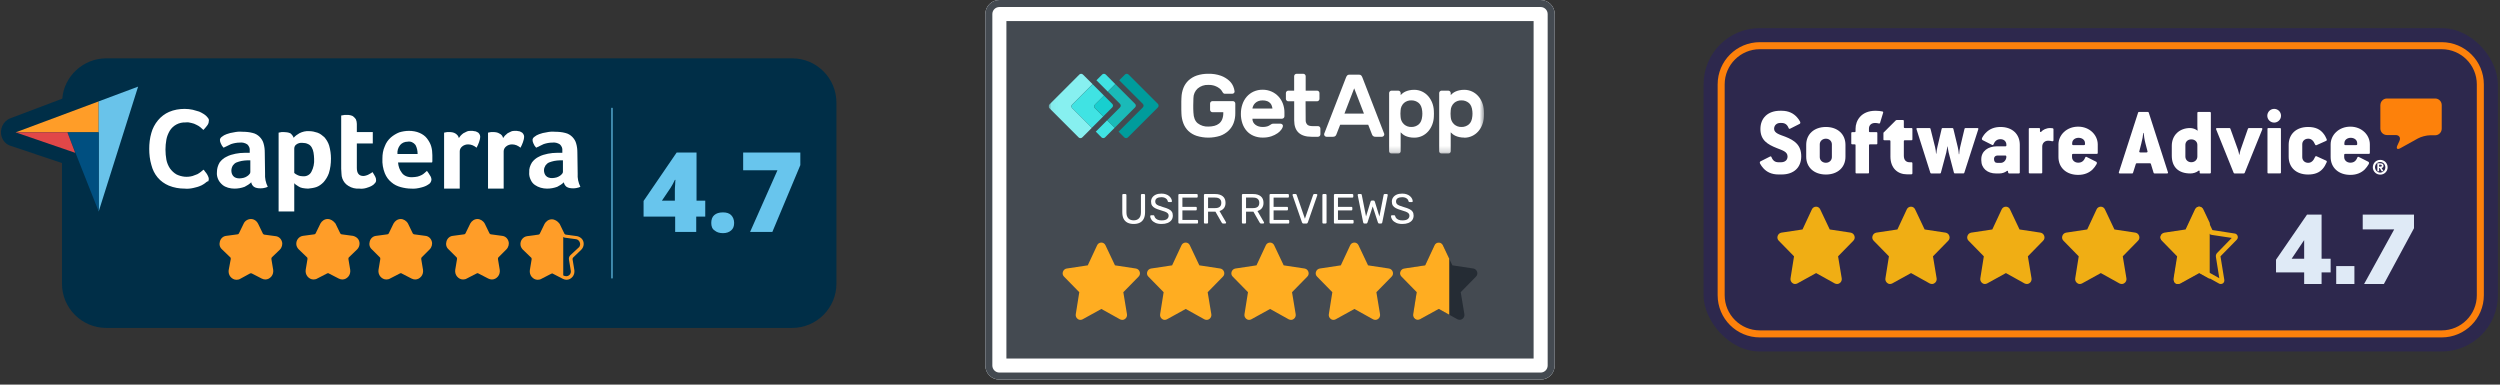
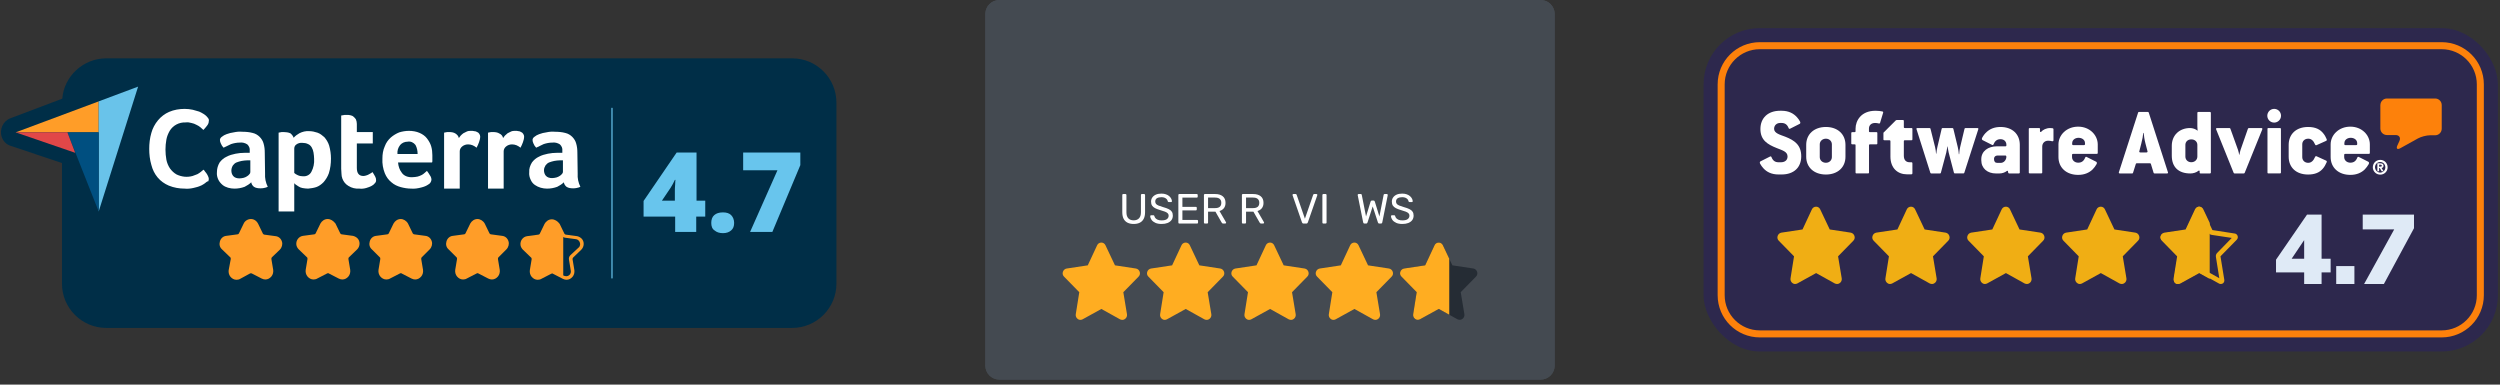
<svg xmlns="http://www.w3.org/2000/svg" width="403" height="62" viewBox="0 0 403 62" fill="none">
  <rect x="0" y="0" width="403" height="62" fill="#333333" stroke="none" />
  <g clip-path="url(#clip0_4445_5599)">
    <path d="M127.703 9.405H17.121C13.434 9.405 10.33 12.266 10.039 15.904L1.697 19.056C0.485 19.493 -0.146 20.899 0.291 22.112C0.533 22.791 1.067 23.324 1.746 23.518L9.991 26.283V45.732C9.991 49.66 13.192 52.861 17.121 52.861H127.703C131.631 52.861 134.832 49.66 134.832 45.732V16.534C134.832 12.606 131.631 9.405 127.703 9.405Z" fill="#002E47" />
    <path d="M27.403 20.899C27.937 20.026 28.955 19.493 29.974 19.541C30.313 19.541 30.604 19.59 30.944 19.638C31.186 19.687 31.477 19.784 31.72 19.929C31.962 20.026 32.156 20.172 32.35 20.317C32.496 20.463 32.69 20.608 32.835 20.754C33.078 20.56 33.272 20.317 33.417 20.075C33.611 19.881 33.708 19.59 33.708 19.347C33.708 19.202 33.66 19.056 33.611 18.911C33.514 18.765 33.417 18.668 33.32 18.571C33.175 18.474 33.029 18.329 32.884 18.232C32.641 18.086 32.399 17.941 32.156 17.844C31.817 17.698 31.477 17.601 31.138 17.553C30.701 17.456 30.265 17.407 29.828 17.407C28.955 17.407 28.082 17.553 27.306 17.892C26.627 18.183 25.997 18.668 25.512 19.25C25.026 19.832 24.639 20.56 24.445 21.287C24.202 22.112 24.056 22.985 24.105 23.858C24.105 24.731 24.202 25.604 24.445 26.428C24.639 27.156 24.978 27.835 25.463 28.466C25.948 29.048 26.578 29.484 27.258 29.775C28.082 30.115 28.955 30.26 29.828 30.26C30.265 30.26 30.75 30.212 31.186 30.163C31.526 30.066 31.865 29.969 32.205 29.824C32.447 29.727 32.69 29.63 32.884 29.484C33.029 29.387 33.126 29.29 33.272 29.193C33.369 29.096 33.466 28.951 33.563 28.805C33.611 28.66 33.66 28.563 33.66 28.417C33.66 28.272 33.611 28.175 33.563 28.029C33.514 27.884 33.417 27.787 33.369 27.641C33.272 27.496 33.175 27.398 33.078 27.253L32.835 26.913C32.738 27.011 32.593 27.108 32.399 27.253C32.205 27.398 32.011 27.544 31.817 27.641C31.574 27.787 31.332 27.884 31.089 27.981C30.798 28.078 30.459 28.126 30.119 28.126C29.537 28.126 29.004 28.029 28.47 27.738C28.034 27.496 27.694 27.156 27.403 26.768C27.112 26.331 26.918 25.846 26.821 25.361C26.724 24.828 26.675 24.246 26.675 23.712C26.675 23.179 26.724 22.645 26.821 22.112C26.918 21.772 27.112 21.336 27.403 20.899Z" fill="#002E47" />
    <path d="M29.634 31.133C28.713 31.133 27.791 30.939 26.918 30.6C26.094 30.26 25.366 29.727 24.833 29.048C24.251 28.369 23.863 27.593 23.62 26.72C23.378 25.798 23.232 24.877 23.28 23.907C23.28 22.985 23.378 22.015 23.669 21.093C23.911 20.22 24.348 19.444 24.881 18.765C25.463 18.086 26.191 17.553 26.967 17.213C27.888 16.825 28.858 16.631 29.828 16.68C30.313 16.68 30.798 16.728 31.283 16.825C31.671 16.922 32.059 17.019 32.447 17.165C32.738 17.262 33.029 17.407 33.32 17.601C33.514 17.698 33.66 17.844 33.854 17.989C34.048 18.183 34.193 18.329 34.29 18.523C34.436 18.765 34.533 19.056 34.533 19.347C34.533 19.784 34.339 20.22 34.096 20.56C33.902 20.802 33.66 21.093 33.417 21.336C33.126 21.627 32.593 21.627 32.302 21.287C32.156 21.142 32.011 20.996 31.865 20.899C31.72 20.754 31.574 20.657 31.38 20.608C31.186 20.511 30.992 20.414 30.75 20.366C30.507 20.317 30.265 20.269 29.974 20.269C29.149 20.22 28.47 20.608 28.034 21.239C27.84 21.578 27.694 21.966 27.597 22.354C27.5 22.839 27.452 23.324 27.452 23.809C27.452 24.294 27.5 24.828 27.597 25.313C27.694 25.701 27.84 26.089 28.034 26.428C28.228 26.72 28.519 26.962 28.81 27.156C29.149 27.35 29.586 27.447 30.022 27.447C30.313 27.447 30.556 27.398 30.75 27.35C30.944 27.302 31.138 27.204 31.332 27.108C31.477 27.011 31.671 26.913 31.768 26.817C31.914 26.671 32.059 26.574 32.156 26.477C32.302 26.331 32.544 26.283 32.738 26.283C32.932 26.283 33.126 26.428 33.272 26.574L33.514 26.865C33.611 27.011 33.757 27.156 33.854 27.302C33.951 27.495 34.048 27.641 34.096 27.787C34.193 27.98 34.242 28.223 34.29 28.465C34.29 28.757 34.242 28.999 34.096 29.242C34.096 29.242 34.096 29.29 34.048 29.29C33.951 29.484 33.805 29.678 33.611 29.824C33.466 29.969 33.272 30.115 33.126 30.212C32.884 30.357 32.593 30.503 32.302 30.6C31.962 30.745 31.574 30.891 31.186 30.939C30.653 31.036 30.168 31.085 29.634 31.085C29.78 31.133 29.683 31.133 29.634 31.133ZM29.683 18.28C28.955 18.28 28.276 18.426 27.597 18.717C27.015 18.959 26.482 19.347 26.094 19.832C25.657 20.366 25.366 20.948 25.172 21.578C24.93 22.354 24.833 23.13 24.833 23.955C24.833 24.779 24.93 25.555 25.124 26.331C25.318 26.962 25.609 27.544 25.997 28.078C26.385 28.562 26.918 28.951 27.5 29.193C28.228 29.484 28.955 29.63 29.731 29.63C30.168 29.63 30.556 29.581 30.992 29.533C31.283 29.484 31.574 29.387 31.817 29.242C32.059 29.145 32.205 29.048 32.399 28.951C32.496 28.902 32.544 28.854 32.641 28.757C32.69 28.708 32.738 28.66 32.787 28.611V28.562C32.738 28.465 32.69 28.369 32.593 28.223C32.447 28.32 32.253 28.417 32.108 28.514C31.817 28.66 31.526 28.805 31.235 28.902C30.847 28.999 30.459 29.096 30.071 29.048C29.392 29.048 28.713 28.902 28.082 28.611C27.549 28.32 27.064 27.884 26.724 27.398C26.385 26.865 26.142 26.331 26.045 25.701C25.9 25.119 25.851 24.488 25.851 23.907C25.851 23.324 25.9 22.742 26.045 22.16C26.142 21.578 26.385 21.045 26.676 20.511C27.403 19.396 28.664 18.717 29.974 18.765C30.313 18.765 30.75 18.814 31.138 18.911C31.429 19.008 31.768 19.105 32.059 19.25C32.302 19.396 32.544 19.541 32.738 19.687C32.738 19.687 32.738 19.687 32.738 19.638C32.835 19.541 32.835 19.444 32.884 19.347C32.835 19.25 32.787 19.202 32.738 19.153C32.641 19.056 32.544 19.008 32.399 18.911C32.205 18.765 32.011 18.668 31.817 18.62C31.526 18.523 31.235 18.426 30.944 18.329C30.604 18.28 30.216 18.28 29.828 18.28C29.78 18.28 29.731 18.28 29.683 18.28Z" fill="#002E47" />
    <path d="M42.729 24.44C42.729 23.955 42.681 23.422 42.535 22.936C42.438 22.549 42.196 22.16 41.905 21.869C41.565 21.578 41.177 21.336 40.789 21.239C40.256 21.093 39.674 21.045 39.092 21.045C38.655 21.045 38.17 21.093 37.734 21.142C37.346 21.19 36.958 21.336 36.57 21.433C36.279 21.53 36.036 21.675 35.794 21.869C35.648 21.966 35.551 22.16 35.503 22.354C35.503 22.549 35.6 22.742 35.648 22.936C35.745 23.179 35.891 23.422 36.036 23.616C36.424 23.373 36.812 23.179 37.249 23.034C37.685 22.84 38.17 22.791 38.655 22.791C39.092 22.742 39.528 22.84 39.868 23.082C40.159 23.325 40.304 23.712 40.256 24.101V24.44H39.868C39.722 24.44 39.577 24.44 39.431 24.44C38.946 24.488 38.461 24.537 37.976 24.585C37.491 24.683 36.958 24.828 36.521 25.07C36.085 25.265 35.648 25.604 35.357 25.992C35.018 26.428 34.872 26.962 34.921 27.544C34.921 27.981 35.018 28.417 35.163 28.805C35.309 29.145 35.551 29.436 35.842 29.678C36.133 29.872 36.424 30.018 36.764 30.115C37.103 30.212 37.443 30.26 37.782 30.26C38.316 30.26 38.898 30.163 39.431 29.969C39.819 29.775 40.207 29.533 40.498 29.242C40.547 29.533 40.692 29.775 40.935 29.969C41.226 30.163 41.565 30.26 41.953 30.212C42.147 30.212 42.341 30.212 42.535 30.163C42.729 30.115 42.972 30.066 43.166 29.969C42.826 29.29 42.681 28.563 42.729 27.835V24.44ZM40.353 27.641C40.353 27.738 40.304 27.884 40.207 27.981C40.11 28.126 39.965 28.223 39.819 28.32C39.625 28.417 39.48 28.514 39.286 28.563C39.092 28.611 38.849 28.66 38.607 28.66C38.219 28.708 37.879 28.563 37.588 28.272C37.394 28.029 37.297 27.69 37.297 27.398C37.297 27.108 37.346 26.865 37.54 26.622C37.685 26.428 37.879 26.235 38.122 26.137C38.364 25.992 38.655 25.895 38.946 25.895C39.237 25.846 39.528 25.798 39.868 25.798H40.11H40.353V27.641Z" fill="#002E47" />
    <path d="M37.879 31.084C37.831 31.084 37.782 31.084 37.734 31.084C37.346 31.084 36.958 31.036 36.521 30.939C36.085 30.842 35.697 30.648 35.357 30.357C34.969 30.066 34.63 29.63 34.436 29.193C34.193 28.708 34.096 28.126 34.096 27.592C34.048 26.865 34.29 26.186 34.678 25.604C35.066 25.119 35.503 24.731 36.036 24.488C35.794 24.488 35.551 24.391 35.406 24.197C35.212 23.955 35.018 23.664 34.872 23.324C34.775 23.082 34.678 22.791 34.63 22.5C34.63 22.451 34.63 22.403 34.63 22.354C34.678 21.918 34.921 21.53 35.26 21.287C35.551 21.093 35.842 20.899 36.23 20.754C36.667 20.608 37.103 20.463 37.54 20.414C38.025 20.317 38.558 20.269 39.043 20.269C39.674 20.269 40.304 20.317 40.935 20.511C41.468 20.657 42.002 20.948 42.39 21.336C42.778 21.724 43.069 22.209 43.214 22.742C43.36 23.324 43.457 23.858 43.408 24.44V27.932V27.98C43.36 28.562 43.505 29.145 43.748 29.678C43.845 29.872 43.845 30.114 43.796 30.308C43.699 30.503 43.554 30.697 43.36 30.745C43.117 30.842 42.875 30.939 42.584 30.988C42.341 31.036 42.099 31.036 41.856 31.036C41.323 31.084 40.838 30.939 40.401 30.648C40.401 30.648 40.353 30.648 40.353 30.599C40.304 30.551 40.207 30.503 40.159 30.405C40.013 30.503 39.819 30.599 39.625 30.648C39.14 30.988 38.51 31.084 37.879 31.084ZM37.588 25.555C37.346 25.604 37.152 25.701 36.958 25.846C36.618 26.04 36.279 26.283 36.085 26.574C35.891 26.865 35.794 27.204 35.794 27.592V27.641C35.794 27.98 35.842 28.271 35.988 28.562C36.085 28.756 36.23 28.951 36.424 29.145C36.618 29.29 36.812 29.387 37.055 29.436C37.297 29.532 37.588 29.532 37.831 29.532C38.122 29.532 38.413 29.532 38.655 29.436C38.073 29.484 37.491 29.241 37.055 28.805L37.006 28.756C36.715 28.369 36.521 27.884 36.521 27.398C36.521 26.962 36.618 26.525 36.909 26.186C37.055 25.943 37.297 25.701 37.588 25.555ZM41.371 29.387C41.517 29.484 41.711 29.532 41.856 29.484H41.905H42.05C41.905 28.951 41.856 28.417 41.905 27.884V24.44C41.905 24.003 41.856 23.567 41.759 23.179C41.662 22.936 41.565 22.694 41.323 22.451C41.129 22.257 40.838 22.112 40.547 22.015C40.062 21.869 39.577 21.821 39.092 21.821C38.655 21.821 38.267 21.869 37.831 21.918C37.491 21.966 37.152 22.063 36.812 22.209C36.618 22.257 36.473 22.354 36.279 22.5C36.279 22.548 36.327 22.597 36.327 22.597C36.521 22.5 36.715 22.403 36.958 22.306C37.491 22.063 38.073 21.966 38.655 21.966C39.237 21.918 39.819 22.063 40.304 22.403C40.353 22.451 40.401 22.451 40.45 22.5C40.886 22.936 41.129 23.518 41.08 24.149V24.44C41.08 24.731 40.935 24.925 40.741 25.07C40.983 25.216 41.129 25.458 41.129 25.749V27.641V27.689C41.08 27.98 40.983 28.271 40.789 28.465V28.514C41.08 28.611 41.274 28.854 41.323 29.145C41.274 29.241 41.323 29.338 41.371 29.387ZM38.219 27.738C38.316 27.835 38.413 27.835 38.558 27.835H38.655C38.801 27.835 38.946 27.835 39.092 27.787C39.237 27.738 39.334 27.689 39.48 27.641C39.528 27.592 39.577 27.592 39.625 27.544V26.622C39.431 26.622 39.286 26.671 39.092 26.671C38.898 26.719 38.704 26.768 38.51 26.865C38.364 26.913 38.267 27.01 38.219 27.107C38.17 27.156 38.122 27.253 38.17 27.35V27.398C38.122 27.544 38.122 27.641 38.219 27.738ZM38.655 23.615C38.267 23.615 37.928 23.664 37.588 23.809C37.394 23.906 37.2 23.955 37.006 24.052C37.297 23.955 37.588 23.858 37.879 23.809C38.364 23.712 38.801 23.664 39.286 23.664C39.14 23.615 38.946 23.567 38.752 23.567C38.704 23.567 38.704 23.567 38.655 23.567V23.615Z" fill="#002E47" />
    <path d="M52.236 22.015C51.945 21.675 51.557 21.433 51.12 21.287C50.684 21.142 50.247 21.045 49.811 21.045C49.277 21.045 48.695 21.142 48.21 21.384C47.871 21.578 47.531 21.821 47.289 22.112C47.24 21.821 47.046 21.578 46.755 21.433C46.416 21.287 46.076 21.239 45.688 21.239H45.349C45.252 21.239 45.154 21.239 45.106 21.287L44.864 21.336V34.043H47.386V29.436C47.434 29.533 47.483 29.581 47.58 29.63C47.725 29.727 47.822 29.872 48.016 29.921C48.21 30.018 48.453 30.115 48.695 30.163C48.986 30.26 49.326 30.309 49.617 30.26C50.053 30.26 50.49 30.163 50.926 30.018C51.363 29.872 51.751 29.581 52.09 29.242C52.478 28.805 52.769 28.32 52.963 27.787C53.206 27.011 53.303 26.235 53.303 25.41C53.303 24.683 53.206 24.003 53.012 23.325C52.818 22.888 52.575 22.451 52.236 22.015ZM50.199 27.593C49.908 28.078 49.374 28.369 48.841 28.32C48.55 28.32 48.259 28.272 47.968 28.126C47.774 28.029 47.58 27.932 47.434 27.787V23.858C47.434 23.616 47.531 23.373 47.725 23.227C48.016 22.985 48.404 22.888 48.792 22.936C49.083 22.936 49.374 22.985 49.665 23.131C49.908 23.276 50.102 23.422 50.247 23.664C50.393 23.907 50.49 24.198 50.538 24.488C50.587 24.828 50.635 25.168 50.635 25.507C50.684 26.283 50.538 26.962 50.199 27.593Z" fill="#002E47" />
    <path d="M47.386 34.771H44.863C44.427 34.771 44.087 34.431 44.087 33.995V21.287C44.087 20.899 44.378 20.56 44.766 20.511L45.009 20.463C45.106 20.463 45.203 20.414 45.348 20.414H45.736C46.173 20.414 46.658 20.511 47.094 20.705C47.24 20.754 47.337 20.851 47.483 20.948C47.628 20.851 47.725 20.802 47.87 20.705C48.501 20.366 49.18 20.22 49.859 20.269C50.344 20.269 50.877 20.366 51.362 20.56C51.896 20.754 52.381 21.093 52.769 21.53C53.206 22.015 53.497 22.548 53.691 23.179C53.933 23.955 54.03 24.731 54.03 25.507C54.03 26.38 53.933 27.253 53.642 28.078C53.448 28.756 53.06 29.338 52.624 29.872C52.187 30.309 51.702 30.648 51.12 30.842C50.635 31.036 50.102 31.085 49.568 31.133C49.18 31.133 48.792 31.085 48.404 30.988C48.307 30.939 48.21 30.939 48.113 30.891V33.995C48.21 34.431 47.822 34.771 47.386 34.771ZM45.688 33.219H46.609V29.436C46.609 29.096 46.803 28.805 47.143 28.708C47.191 28.708 47.191 28.708 47.24 28.66C47.143 28.562 46.998 28.514 46.901 28.417C46.706 28.271 46.609 28.029 46.609 27.835V23.906C46.609 23.518 46.755 23.179 46.998 22.888C46.755 22.791 46.609 22.597 46.513 22.306C46.513 22.257 46.464 22.209 46.415 22.16C46.221 22.063 45.979 22.015 45.736 22.015H45.688V33.219ZM48.113 29.047C48.21 29.096 48.258 29.193 48.355 29.193C48.55 29.29 48.695 29.338 48.889 29.387C49.132 29.436 49.374 29.484 49.568 29.484C49.956 29.484 50.295 29.436 50.635 29.29C50.974 29.193 51.266 28.999 51.508 28.708C51.799 28.369 52.042 27.98 52.187 27.544C52.381 26.865 52.478 26.137 52.478 25.459C52.478 24.779 52.43 24.197 52.236 23.567C52.09 23.179 51.896 22.839 51.654 22.5C51.46 22.257 51.169 22.063 50.877 21.966C50.538 21.869 50.199 21.772 49.859 21.772C49.422 21.772 48.986 21.869 48.647 22.063C48.647 22.063 48.598 22.063 48.598 22.112H48.889C49.325 22.112 49.714 22.209 50.102 22.403C50.489 22.597 50.781 22.888 50.974 23.227C51.169 23.567 51.314 23.955 51.362 24.343C51.411 24.731 51.459 25.119 51.459 25.507C51.508 26.331 51.314 27.204 50.926 27.98V28.029C50.489 28.756 49.714 29.193 48.84 29.145C48.598 29.145 48.355 29.096 48.113 29.047ZM48.84 27.544C49.132 27.544 49.374 27.447 49.52 27.204C49.762 26.72 49.907 26.137 49.859 25.555V25.507C49.859 25.216 49.859 24.925 49.762 24.634C49.714 24.44 49.665 24.246 49.568 24.052C49.52 23.955 49.422 23.858 49.325 23.809C49.18 23.761 49.035 23.712 48.84 23.712C48.792 23.712 48.743 23.712 48.743 23.712C48.598 23.712 48.404 23.712 48.258 23.809V23.858V27.35C48.307 27.35 48.307 27.398 48.355 27.398C48.453 27.544 48.647 27.544 48.84 27.544C48.792 27.544 48.792 27.544 48.84 27.544Z" fill="#002E47" />
    <path d="M59.996 27.738C59.947 27.787 59.899 27.835 59.802 27.884C59.705 27.98 59.608 28.029 59.462 28.078C59.317 28.174 59.171 28.223 59.026 28.271C58.88 28.32 58.686 28.369 58.541 28.369C57.862 28.369 57.474 27.932 57.474 27.059V23.13H60.044V21.287H57.474V19.978C57.474 19.735 57.425 19.444 57.328 19.25C57.231 19.056 57.086 18.911 56.94 18.814C56.795 18.717 56.601 18.62 56.407 18.571C56.213 18.523 56.019 18.523 55.825 18.523H55.534C55.437 18.523 55.34 18.523 55.243 18.571L54.952 18.62V27.204C54.952 27.495 54.952 27.738 55 28.029C55 28.271 55.097 28.562 55.146 28.805C55.291 29.29 55.631 29.678 56.019 29.969C56.552 30.309 57.183 30.454 57.813 30.406C58.201 30.406 58.541 30.357 58.88 30.309C59.171 30.26 59.462 30.115 59.753 29.969C59.947 29.872 60.141 29.727 60.287 29.532C60.432 29.387 60.481 29.241 60.481 29.047C60.481 28.854 60.432 28.66 60.335 28.465C60.287 28.174 60.141 27.932 59.996 27.738Z" fill="#002E47" />
    <path d="M57.716 31.133C56.989 31.133 56.31 30.939 55.728 30.551C55.146 30.163 54.709 29.63 54.515 28.951C54.418 28.66 54.321 28.32 54.321 27.98C54.273 27.689 54.273 27.35 54.273 27.059V18.523C54.273 18.135 54.564 17.795 54.952 17.747L55.243 17.698C55.34 17.698 55.437 17.65 55.582 17.65H55.922C56.164 17.65 56.407 17.65 56.649 17.698C56.94 17.747 57.231 17.892 57.474 18.038C57.765 18.232 57.959 18.474 58.104 18.814C58.25 19.153 58.347 19.541 58.347 19.929V20.414H60.141C60.578 20.414 60.917 20.754 60.917 21.19V23.13C60.917 23.567 60.578 23.906 60.141 23.906H58.347V27.059C58.347 27.544 58.444 27.544 58.589 27.544C58.686 27.544 58.735 27.544 58.832 27.495C58.929 27.447 59.026 27.398 59.123 27.35C59.171 27.302 59.268 27.253 59.317 27.204C59.365 27.156 59.414 27.108 59.462 27.108C59.608 26.962 59.85 26.865 60.093 26.865C60.335 26.865 60.529 27.011 60.675 27.204C60.869 27.447 61.014 27.738 61.16 27.98C61.305 28.271 61.402 28.562 61.402 28.902C61.402 29.29 61.257 29.678 61.014 29.921C60.82 30.163 60.578 30.357 60.238 30.503C59.899 30.697 59.559 30.794 59.171 30.89C58.783 30.988 58.347 31.036 57.91 31.036C57.862 31.133 57.765 31.133 57.716 31.133ZM55.776 19.25V27.108C55.776 27.35 55.776 27.593 55.825 27.787V27.835C55.825 28.029 55.873 28.223 55.97 28.417C56.067 28.708 56.31 28.999 56.552 29.193C56.94 29.436 57.377 29.532 57.862 29.484H57.91C58.201 29.484 58.541 29.436 58.832 29.387C59.074 29.338 59.268 29.241 59.511 29.145C59.608 29.096 59.753 28.999 59.802 28.902C59.802 28.854 59.802 28.854 59.802 28.805C59.656 28.854 59.511 28.951 59.365 28.999C59.123 29.096 58.88 29.145 58.638 29.145C57.474 29.145 56.795 28.369 56.795 27.059V23.13C56.795 22.694 57.134 22.354 57.571 22.354H59.365V22.063H57.571C57.134 22.063 56.795 21.724 56.795 21.287V19.978C56.795 19.832 56.795 19.687 56.698 19.541C56.698 19.493 56.649 19.444 56.552 19.396C56.504 19.347 56.407 19.299 56.31 19.299C56.164 19.299 56.019 19.25 55.873 19.25H55.776Z" fill="#002E47" />
    <path d="M68.726 22.257C68.386 21.869 67.998 21.578 67.562 21.384C67.028 21.142 66.398 21.045 65.816 21.045C65.282 21.045 64.749 21.142 64.264 21.287C63.779 21.481 63.294 21.724 62.906 22.112C62.469 22.5 62.13 22.985 61.936 23.518C61.693 24.149 61.548 24.828 61.548 25.507C61.499 26.331 61.645 27.108 61.936 27.884C62.178 28.466 62.566 28.951 63.003 29.387C63.439 29.775 63.973 30.018 64.506 30.163C65.088 30.309 65.622 30.406 66.204 30.406C66.786 30.406 67.319 30.357 67.853 30.212C68.241 30.115 68.629 29.921 68.968 29.727C69.259 29.581 69.405 29.29 69.453 28.999C69.453 28.757 69.356 28.514 69.211 28.272C69.065 28.029 68.92 27.787 68.726 27.544L68.338 27.884C68.192 28.029 68.047 28.126 67.853 28.223C67.659 28.32 67.416 28.417 67.222 28.466C66.98 28.514 66.689 28.563 66.398 28.563C65.719 28.611 65.088 28.369 64.652 27.884C64.264 27.398 64.07 26.817 64.021 26.186H69.453C69.453 26.089 69.453 26.041 69.502 25.944C69.502 25.846 69.502 25.75 69.502 25.604C69.502 25.459 69.502 25.41 69.502 25.265V25.022C69.502 24.537 69.453 24.052 69.308 23.567C69.259 23.034 69.017 22.597 68.726 22.257ZM64.07 24.731C64.021 24.198 64.215 23.712 64.506 23.276C64.797 22.936 65.282 22.742 65.719 22.742C66.204 22.694 66.689 22.888 66.98 23.276C67.222 23.712 67.368 24.246 67.319 24.731H64.07Z" fill="#002E47" />
    <path d="M66.349 31.182C66.301 31.182 66.252 31.182 66.252 31.182C65.622 31.182 64.991 31.085 64.361 30.939C63.681 30.745 63.099 30.454 62.566 30.018C61.984 29.533 61.547 28.902 61.257 28.223C60.917 27.35 60.772 26.428 60.772 25.555C60.772 24.779 60.868 24.003 61.208 23.276C61.45 22.645 61.887 22.063 62.372 21.578C62.857 21.142 63.391 20.802 64.021 20.608C64.603 20.414 65.234 20.317 65.816 20.317C66.495 20.317 67.222 20.414 67.853 20.705C68.435 20.948 68.92 21.336 69.308 21.772C69.696 22.209 69.938 22.791 70.132 23.324C70.278 23.858 70.375 24.44 70.375 24.974V25.895C70.375 26.041 70.375 26.186 70.326 26.283C70.278 26.671 69.938 26.962 69.55 26.962H69.308C69.356 26.962 69.356 27.011 69.356 27.059C69.55 27.302 69.744 27.593 69.938 27.884C70.132 28.174 70.229 28.514 70.278 28.902V29.048C70.229 29.63 69.89 30.115 69.405 30.406C69.017 30.697 68.58 30.891 68.095 30.988C67.562 31.085 66.98 31.182 66.349 31.182ZM66.252 29.581C66.737 29.581 67.222 29.533 67.707 29.387C67.998 29.29 68.289 29.193 68.58 28.999C68.629 28.999 68.629 28.951 68.677 28.951C68.726 28.951 68.726 28.902 68.726 28.902C68.726 28.805 68.677 28.708 68.629 28.66C68.532 28.708 68.435 28.805 68.289 28.854C68.047 28.999 67.756 29.096 67.513 29.145C67.174 29.242 66.834 29.29 66.495 29.29C65.622 29.339 64.749 28.999 64.118 28.369L64.07 28.32C63.584 27.689 63.294 26.962 63.245 26.186C63.245 25.992 63.294 25.75 63.487 25.604C63.536 25.555 63.584 25.507 63.681 25.459C63.439 25.313 63.245 25.07 63.245 24.779C63.197 24.052 63.439 23.373 63.876 22.791C64.361 22.257 64.991 21.966 65.67 21.966C66.398 21.918 67.125 22.257 67.562 22.839L67.61 22.888C67.95 23.47 68.095 24.101 68.047 24.779C68.047 24.974 67.95 25.168 67.804 25.313H68.726V24.974C68.726 24.537 68.677 24.149 68.532 23.712C68.435 23.324 68.241 23.033 68.047 22.742C67.804 22.451 67.513 22.257 67.174 22.112C66.737 21.918 66.252 21.821 65.767 21.869C65.282 21.869 64.846 21.966 64.458 22.063C64.07 22.209 63.681 22.403 63.391 22.694C63.051 22.985 62.809 23.373 62.614 23.809C62.42 24.343 62.275 24.925 62.324 25.507C62.324 26.235 62.42 26.962 62.663 27.593C62.857 28.029 63.148 28.465 63.536 28.757C63.876 29.048 64.264 29.242 64.7 29.387C65.234 29.533 65.719 29.581 66.252 29.581ZM65.331 27.302C65.622 27.593 66.01 27.738 66.398 27.689H66.495C66.689 27.689 66.883 27.689 67.077 27.593C67.222 27.544 67.416 27.495 67.562 27.398C67.659 27.35 67.804 27.253 67.901 27.156L68.241 26.865H65.088C65.137 27.059 65.234 27.156 65.331 27.302ZM64.991 23.955H66.398C66.349 23.858 66.349 23.809 66.301 23.712C66.204 23.567 66.01 23.518 65.816 23.518C65.767 23.518 65.719 23.518 65.67 23.518C65.428 23.518 65.234 23.615 65.088 23.761C65.088 23.858 65.04 23.907 64.991 23.955Z" fill="#002E47" />
    <path d="M76.923 21.239C76.777 21.19 76.583 21.142 76.438 21.093C76.292 21.093 76.098 21.045 75.953 21.045C75.71 21.045 75.468 21.093 75.274 21.142C75.08 21.19 74.886 21.287 74.692 21.433C74.546 21.53 74.352 21.675 74.255 21.821C74.158 21.918 74.061 22.063 73.964 22.209C73.916 21.918 73.673 21.627 73.431 21.481C73.091 21.336 72.752 21.239 72.412 21.239H72.073C71.976 21.239 71.879 21.239 71.83 21.287L71.588 21.336V30.357H74.11V24.343C74.11 24.052 74.255 23.761 74.498 23.567C74.789 23.325 75.128 23.227 75.468 23.227C75.71 23.227 75.953 23.276 76.195 23.373C76.438 23.47 76.632 23.616 76.826 23.761C76.971 23.47 77.117 23.179 77.214 22.888C77.359 22.597 77.408 22.257 77.408 21.966C77.408 21.821 77.359 21.675 77.262 21.53C77.165 21.384 77.068 21.287 76.923 21.239Z" fill="#002E47" />
    <path d="M74.012 31.133H71.49C71.054 31.133 70.714 30.794 70.714 30.357V21.287C70.714 20.899 71.005 20.56 71.393 20.511L71.636 20.463C71.733 20.463 71.878 20.414 71.975 20.414H72.363C72.848 20.414 73.285 20.511 73.721 20.705C73.818 20.754 73.915 20.802 74.012 20.899C74.109 20.851 74.158 20.802 74.255 20.705C74.497 20.56 74.74 20.463 74.982 20.366C75.322 20.269 75.613 20.22 75.952 20.22C76.146 20.22 76.34 20.22 76.534 20.269C76.777 20.317 77.019 20.366 77.262 20.463C77.504 20.608 77.698 20.754 77.844 20.996C78.038 21.239 78.135 21.578 78.135 21.918C78.135 22.354 78.038 22.742 77.892 23.13C77.795 23.421 77.601 23.761 77.456 24.1C77.359 24.294 77.165 24.44 76.922 24.488C76.68 24.537 76.437 24.488 76.243 24.343C76.098 24.246 75.952 24.149 75.807 24.052C75.71 24.003 75.564 24.003 75.419 24.003H75.37C75.225 24.003 75.079 24.052 74.934 24.149C74.837 24.197 74.837 24.294 74.837 24.343V30.308C74.837 30.745 74.449 31.133 74.012 31.133ZM72.315 29.532H73.236V24.343C73.236 23.809 73.479 23.276 73.867 22.936C73.818 22.936 73.77 22.936 73.77 22.936C73.479 22.888 73.236 22.645 73.139 22.306C73.139 22.209 73.091 22.16 72.994 22.112C72.8 22.015 72.557 21.966 72.363 21.966H72.315V29.532ZM75.419 22.403C75.758 22.403 76.098 22.451 76.389 22.597V22.548C76.486 22.306 76.534 22.112 76.534 21.918C76.437 21.869 76.389 21.869 76.292 21.869C76.146 21.869 76.049 21.821 75.904 21.821C75.758 21.821 75.613 21.821 75.467 21.869C75.322 21.918 75.176 21.966 75.031 22.063C74.934 22.112 74.837 22.209 74.74 22.306C74.691 22.354 74.643 22.451 74.594 22.5C74.885 22.451 75.128 22.403 75.419 22.403Z" fill="#002E47" />
    <path d="M84.101 21.239C83.955 21.19 83.81 21.142 83.664 21.093C83.519 21.093 83.325 21.045 83.179 21.045C82.937 21.045 82.694 21.093 82.5 21.142C82.306 21.19 82.112 21.287 81.918 21.433C81.773 21.53 81.579 21.675 81.482 21.821C81.385 21.918 81.288 22.063 81.191 22.209C81.142 21.918 80.948 21.627 80.657 21.481C80.366 21.336 79.978 21.239 79.639 21.239H79.299C79.202 21.239 79.105 21.239 79.057 21.287L78.814 21.336V30.357H81.336V24.343C81.336 24.052 81.482 23.761 81.724 23.567C82.015 23.325 82.355 23.227 82.694 23.227C82.937 23.227 83.179 23.276 83.422 23.373C83.664 23.47 83.858 23.616 84.052 23.761C84.198 23.47 84.343 23.179 84.44 22.888C84.586 22.597 84.634 22.257 84.634 21.966C84.634 21.821 84.586 21.675 84.489 21.53C84.343 21.384 84.198 21.287 84.101 21.239Z" fill="#002E47" />
    <path d="M81.239 31.133H78.717C78.28 31.133 77.941 30.794 77.941 30.357V21.287C77.941 20.899 78.232 20.56 78.62 20.511L78.862 20.463C78.959 20.463 79.105 20.414 79.202 20.414H79.59C80.075 20.414 80.511 20.511 80.948 20.705C81.045 20.754 81.142 20.802 81.239 20.899C81.336 20.851 81.385 20.802 81.481 20.705C81.724 20.56 81.966 20.463 82.209 20.366C82.549 20.269 82.84 20.22 83.179 20.22C83.373 20.22 83.567 20.22 83.761 20.269C84.004 20.317 84.246 20.366 84.44 20.463C84.683 20.56 84.925 20.754 85.071 20.948L85.119 20.996C85.313 21.239 85.41 21.578 85.362 21.918C85.362 22.354 85.265 22.742 85.119 23.13C85.022 23.421 84.828 23.761 84.683 24.1C84.586 24.294 84.391 24.44 84.149 24.488C83.906 24.537 83.664 24.488 83.47 24.294C83.325 24.197 83.179 24.1 83.034 24.003C82.936 23.955 82.791 23.955 82.645 23.955C82.451 23.955 82.306 24.003 82.16 24.1C82.112 24.149 82.064 24.197 82.064 24.294V30.26C82.015 30.745 81.675 31.133 81.239 31.133ZM79.493 29.532H80.415V24.343C80.415 23.809 80.657 23.324 81.045 22.936C80.996 22.936 80.948 22.936 80.9 22.936C80.609 22.888 80.366 22.645 80.269 22.306C80.269 22.257 80.221 22.16 80.124 22.16C79.93 22.063 79.687 22.015 79.493 22.015H79.445V29.532H79.493ZM82.645 22.403C82.936 22.403 83.276 22.451 83.567 22.597C83.567 22.597 83.567 22.597 83.567 22.548C83.664 22.354 83.713 22.112 83.713 21.918C83.713 21.918 83.713 21.918 83.664 21.918C83.615 21.869 83.519 21.869 83.421 21.869C83.276 21.869 83.179 21.821 83.034 21.821C82.888 21.821 82.743 21.821 82.597 21.869C82.451 21.918 82.306 21.966 82.16 22.063C82.064 22.112 81.966 22.209 81.87 22.306C81.821 22.354 81.772 22.451 81.724 22.5C81.966 22.403 82.257 22.354 82.549 22.354C82.645 22.403 82.645 22.403 82.645 22.403Z" fill="#002E47" />
    <path d="M93.122 27.932V24.44C93.122 23.955 93.073 23.422 92.928 22.936C92.831 22.549 92.588 22.16 92.297 21.869C91.958 21.578 91.57 21.336 91.182 21.239C90.648 21.093 90.067 21.045 89.484 21.045C89.048 21.045 88.563 21.093 88.126 21.142C87.738 21.19 87.35 21.336 86.962 21.433C86.671 21.53 86.429 21.675 86.186 21.869C86.041 21.966 85.895 22.16 85.895 22.354C85.895 22.549 85.944 22.742 86.041 22.936C86.138 23.179 86.283 23.422 86.477 23.616C86.865 23.373 87.253 23.179 87.69 23.034C88.126 22.84 88.611 22.791 89.097 22.791C89.533 22.742 89.969 22.84 90.309 23.082C90.6 23.325 90.746 23.712 90.697 24.101V24.44H90.309C90.163 24.44 90.018 24.44 89.873 24.44C89.388 24.488 88.903 24.537 88.417 24.585C87.932 24.683 87.399 24.828 86.962 25.07C86.526 25.265 86.089 25.604 85.798 25.992C85.459 26.428 85.313 26.962 85.362 27.544C85.362 27.981 85.459 28.417 85.604 28.805C85.75 29.145 85.992 29.436 86.283 29.63C86.574 29.824 86.865 29.969 87.205 30.066C87.544 30.163 87.884 30.212 88.223 30.212C88.757 30.212 89.339 30.115 89.873 29.921C90.26 29.727 90.648 29.484 90.939 29.193C90.988 29.484 91.133 29.727 91.376 29.921C91.667 30.115 92.007 30.212 92.394 30.163C92.588 30.163 92.782 30.163 92.977 30.115C93.171 30.066 93.413 30.018 93.607 29.921C93.219 29.387 93.073 28.66 93.122 27.932ZM90.746 27.641C90.746 27.738 90.697 27.884 90.6 27.981C90.503 28.126 90.358 28.223 90.212 28.32C90.018 28.417 89.873 28.514 89.678 28.563C89.484 28.611 89.242 28.66 88.999 28.66C88.611 28.708 88.272 28.563 87.981 28.272C87.787 28.029 87.69 27.69 87.69 27.398C87.69 27.108 87.738 26.865 87.932 26.622C88.078 26.428 88.272 26.235 88.514 26.137C88.757 25.992 89.048 25.895 89.339 25.895C89.63 25.846 89.921 25.798 90.26 25.798H90.503H90.746V27.641Z" fill="#002E47" />
    <path d="M88.272 31.084C88.223 31.084 88.175 31.084 88.126 31.084C87.738 31.084 87.302 31.036 86.914 30.89C86.477 30.794 86.089 30.599 85.75 30.308C85.362 30.017 85.071 29.63 84.828 29.193C84.586 28.708 84.489 28.126 84.489 27.592C84.44 26.865 84.683 26.186 85.071 25.604C85.459 25.119 85.895 24.731 86.429 24.488C86.186 24.488 85.944 24.391 85.798 24.197C85.556 23.955 85.41 23.615 85.265 23.324C85.168 23.082 85.071 22.791 85.022 22.5C85.022 22.451 85.022 22.403 85.022 22.354C85.071 21.918 85.265 21.53 85.604 21.287C85.895 21.045 86.235 20.851 86.574 20.754C86.962 20.608 87.399 20.463 87.835 20.414C88.32 20.317 88.854 20.269 89.339 20.269C89.969 20.269 90.6 20.317 91.231 20.511C91.764 20.657 92.297 20.948 92.686 21.336C93.073 21.724 93.365 22.209 93.51 22.742C93.656 23.324 93.752 23.858 93.704 24.44V27.884V27.932C93.656 28.514 93.752 29.096 94.043 29.63C94.141 29.823 94.141 30.066 94.092 30.26C93.995 30.454 93.85 30.648 93.656 30.697C93.413 30.794 93.171 30.89 92.879 30.939C92.637 30.988 92.394 30.988 92.152 31.036C91.618 31.084 91.133 30.939 90.697 30.648C90.697 30.648 90.648 30.648 90.648 30.599C90.6 30.551 90.503 30.503 90.454 30.405C90.309 30.503 90.115 30.599 89.921 30.648C89.533 30.939 88.902 31.084 88.272 31.084ZM87.981 25.555C87.738 25.604 87.544 25.701 87.302 25.846C86.914 26.04 86.623 26.283 86.38 26.574C86.186 26.865 86.089 27.204 86.089 27.592V27.641C86.089 27.98 86.138 28.271 86.283 28.562C86.38 28.756 86.526 28.951 86.72 29.096C86.914 29.241 87.108 29.338 87.35 29.387C87.593 29.484 87.884 29.484 88.126 29.484C88.369 29.484 88.611 29.484 88.854 29.436C88.32 29.436 87.787 29.241 87.399 28.805L87.35 28.756C87.011 28.369 86.865 27.884 86.865 27.398C86.865 26.962 86.962 26.525 87.253 26.186C87.496 25.895 87.738 25.701 87.981 25.555ZM91.764 29.338C91.909 29.436 92.103 29.484 92.249 29.436H92.297H92.443C92.297 28.902 92.249 28.369 92.297 27.835V24.391C92.297 23.955 92.249 23.518 92.152 23.13C92.055 22.888 91.958 22.645 91.716 22.403C91.522 22.209 91.231 22.063 90.939 21.966C90.454 21.821 89.969 21.772 89.484 21.772C89.048 21.772 88.66 21.821 88.223 21.869C87.884 21.918 87.544 22.015 87.205 22.16C87.011 22.209 86.817 22.306 86.671 22.451C86.671 22.5 86.72 22.548 86.72 22.548C86.914 22.451 87.108 22.354 87.35 22.257C87.884 22.015 88.466 21.918 89.048 21.918C89.63 21.869 90.212 22.015 90.697 22.354C90.745 22.403 90.794 22.403 90.794 22.451C91.231 22.888 91.473 23.47 91.424 24.1V24.391C91.424 24.682 91.279 24.876 91.085 25.022C91.328 25.167 91.473 25.41 91.473 25.701V27.592V27.641C91.473 27.932 91.328 28.223 91.133 28.417V28.465C91.376 28.562 91.57 28.805 91.618 29.096C91.667 29.241 91.716 29.29 91.764 29.338ZM88.611 27.738C88.708 27.835 88.805 27.835 88.951 27.835H89.048C89.193 27.835 89.339 27.835 89.484 27.787C89.63 27.738 89.727 27.689 89.872 27.641C89.921 27.592 89.969 27.592 90.018 27.544V26.622C89.824 26.622 89.678 26.671 89.484 26.671C89.29 26.719 89.096 26.768 88.902 26.865C88.805 26.913 88.66 27.01 88.611 27.107C88.563 27.156 88.514 27.253 88.563 27.35V27.398C88.514 27.544 88.563 27.641 88.611 27.738ZM89.048 23.615C88.66 23.615 88.32 23.664 87.981 23.809C87.787 23.906 87.593 23.955 87.399 24.052C87.69 23.955 87.981 23.858 88.272 23.809C88.757 23.712 89.193 23.664 89.678 23.664C89.533 23.615 89.339 23.567 89.145 23.567C89.145 23.615 89.096 23.615 89.048 23.615Z" fill="#002E47" />
    <path d="M12.125 24.537L2.522 21.288L15.909 16.243L22.262 13.867L15.909 33.995L12.125 24.537Z" fill="#002E47" />
    <path d="M2.522 21.336H10.864H15.909V16.34L2.522 21.336Z" fill="#FF9D28" />
    <path d="M15.908 16.34V34.092L22.262 13.964L15.908 16.34Z" fill="#69C3EA" />
    <path d="M15.908 21.336H10.864L15.908 34.092V21.336Z" fill="#004F80" />
    <path d="M2.522 21.336L12.125 24.634L10.864 21.336H2.522Z" fill="#E14748" />
    <path d="M33.223 29.387C33.126 29.484 32.981 29.581 32.835 29.678C32.641 29.824 32.399 29.921 32.156 30.018C31.817 30.163 31.477 30.212 31.137 30.309C30.701 30.406 30.216 30.454 29.779 30.406C28.907 30.406 28.034 30.26 27.209 29.921C26.53 29.63 25.899 29.193 25.414 28.611C24.929 28.029 24.59 27.35 24.396 26.574C24.153 25.75 24.056 24.877 24.056 24.003C24.056 23.131 24.153 22.258 24.396 21.433C24.59 20.705 24.978 19.978 25.463 19.396C25.948 18.814 26.578 18.329 27.258 18.038C28.034 17.698 28.907 17.553 29.779 17.553C30.216 17.553 30.652 17.601 31.089 17.698C31.428 17.795 31.768 17.892 32.108 17.989C32.35 18.086 32.593 18.232 32.835 18.377C32.981 18.474 33.126 18.571 33.272 18.717C33.369 18.814 33.466 18.959 33.563 19.056C33.66 19.202 33.708 19.347 33.66 19.493C33.66 19.784 33.563 20.026 33.369 20.269C33.175 20.511 32.981 20.754 32.787 20.948C32.641 20.802 32.447 20.657 32.302 20.511C32.108 20.366 31.914 20.22 31.671 20.123C31.428 19.978 31.137 19.881 30.895 19.832C30.555 19.735 30.265 19.687 29.925 19.735C28.858 19.687 27.888 20.22 27.355 21.093C27.112 21.53 26.918 21.966 26.821 22.5C26.724 23.034 26.675 23.567 26.675 24.101C26.675 24.634 26.724 25.216 26.821 25.75C26.918 26.235 27.112 26.72 27.403 27.156C27.694 27.544 28.034 27.884 28.47 28.126C29.294 28.514 30.168 28.611 31.041 28.369C31.283 28.272 31.574 28.175 31.817 28.078C32.011 27.981 32.205 27.835 32.399 27.69C32.544 27.544 32.69 27.447 32.835 27.35L33.078 27.69C33.175 27.787 33.272 27.932 33.369 28.078C33.466 28.223 33.514 28.369 33.563 28.466C33.611 28.563 33.66 28.708 33.66 28.854C33.66 28.999 33.611 29.145 33.563 29.242C33.466 29.193 33.369 29.29 33.223 29.387Z" fill="white" />
    <path d="M42.729 27.98C42.681 28.708 42.826 29.436 43.166 30.115C42.972 30.212 42.778 30.26 42.535 30.309C42.341 30.357 42.147 30.357 41.953 30.357C41.614 30.357 41.226 30.309 40.935 30.115C40.692 29.921 40.547 29.678 40.498 29.387C40.207 29.678 39.819 29.921 39.431 30.115C38.898 30.309 38.364 30.406 37.782 30.406C37.443 30.406 37.103 30.357 36.764 30.26C36.424 30.163 36.133 30.018 35.891 29.823C35.6 29.581 35.357 29.29 35.212 28.999C35.018 28.611 34.921 28.174 34.969 27.738C34.969 27.204 35.115 26.671 35.406 26.186C35.697 25.798 36.085 25.459 36.521 25.265C36.958 25.022 37.491 24.876 37.976 24.779C38.461 24.682 38.946 24.634 39.431 24.634H39.868H40.256V24.294C40.304 23.906 40.159 23.567 39.868 23.276C39.48 23.033 39.092 22.936 38.655 22.985C38.17 22.985 37.685 23.082 37.249 23.227C36.812 23.421 36.424 23.615 36.036 23.809C35.842 23.615 35.697 23.373 35.6 23.13C35.503 22.936 35.454 22.742 35.454 22.548C35.454 22.354 35.6 22.16 35.745 22.063C35.988 21.869 36.23 21.724 36.521 21.627C36.909 21.481 37.297 21.384 37.685 21.336C38.122 21.239 38.607 21.19 39.043 21.239C39.625 21.239 40.207 21.287 40.741 21.433C41.177 21.53 41.565 21.772 41.856 22.063C42.147 22.354 42.39 22.742 42.487 23.13C42.632 23.615 42.681 24.1 42.681 24.634L42.729 27.98ZM40.353 25.846H40.11C40.013 25.846 39.916 25.846 39.868 25.846C39.577 25.846 39.237 25.895 38.946 25.944C38.655 25.992 38.413 26.089 38.122 26.186C37.879 26.283 37.685 26.477 37.54 26.671C37.394 26.913 37.297 27.204 37.297 27.495C37.297 27.835 37.394 28.126 37.588 28.369C37.831 28.66 38.219 28.756 38.607 28.756C38.849 28.756 39.043 28.708 39.286 28.66C39.48 28.611 39.674 28.514 39.819 28.417C39.965 28.32 40.11 28.223 40.207 28.078C40.304 27.98 40.353 27.884 40.353 27.738V25.846Z" fill="white" />
    <path d="M47.337 22.209C47.579 21.918 47.919 21.675 48.258 21.481C48.743 21.239 49.277 21.093 49.859 21.142C50.295 21.142 50.732 21.239 51.169 21.384C51.605 21.53 51.944 21.821 52.284 22.112C52.623 22.5 52.914 22.985 53.06 23.47C53.254 24.149 53.351 24.876 53.351 25.555C53.351 26.38 53.254 27.156 53.011 27.932C52.818 28.465 52.526 28.951 52.139 29.387C51.799 29.727 51.411 30.017 50.974 30.163C50.538 30.308 50.102 30.357 49.665 30.405C49.374 30.405 49.034 30.357 48.743 30.308C48.501 30.26 48.258 30.163 48.064 30.017C47.919 29.921 47.773 29.823 47.628 29.727C47.579 29.678 47.482 29.581 47.434 29.532V34.092H44.912V21.384L45.154 21.336C45.251 21.336 45.348 21.287 45.397 21.287H45.736C46.076 21.287 46.464 21.336 46.803 21.481C47.046 21.675 47.24 21.918 47.337 22.209ZM50.635 25.604C50.635 25.264 50.587 24.925 50.538 24.585C50.489 24.294 50.392 24.003 50.247 23.761C50.102 23.518 49.907 23.324 49.665 23.227C49.374 23.082 49.083 23.033 48.792 23.033C48.404 22.985 48.016 23.082 47.725 23.324C47.531 23.47 47.434 23.712 47.434 23.955V27.884C47.579 28.029 47.773 28.126 47.967 28.223C48.258 28.369 48.549 28.417 48.84 28.417C49.422 28.465 49.956 28.174 50.199 27.689C50.538 27.059 50.684 26.331 50.635 25.604Z" fill="white" />
    <path d="M55.194 28.805C55.097 28.562 55.048 28.271 55.048 28.029C55.048 27.738 55 27.495 55 27.204V18.62L55.291 18.571C55.388 18.571 55.485 18.523 55.582 18.523H55.873C56.067 18.523 56.261 18.523 56.455 18.571C56.649 18.62 56.843 18.668 56.989 18.814C57.134 18.911 57.279 19.105 57.377 19.25C57.474 19.493 57.522 19.735 57.522 19.978V21.287H60.093V23.13H57.522V27.059C57.522 27.932 57.862 28.369 58.589 28.369C58.735 28.369 58.929 28.32 59.074 28.271C59.22 28.223 59.365 28.174 59.511 28.078C59.608 28.029 59.753 27.932 59.85 27.884C59.899 27.835 59.996 27.787 60.044 27.738C60.19 27.98 60.335 28.174 60.481 28.465C60.578 28.66 60.626 28.805 60.626 29.047C60.626 29.241 60.578 29.387 60.432 29.533C60.287 29.727 60.093 29.872 59.899 29.969C59.608 30.115 59.365 30.212 59.026 30.309C58.686 30.406 58.298 30.454 57.959 30.406C57.328 30.454 56.697 30.309 56.164 29.969C55.679 29.678 55.388 29.29 55.194 28.805Z" fill="white" />
    <path d="M66.495 28.562C66.786 28.562 67.028 28.514 67.319 28.465C67.513 28.417 67.756 28.32 67.95 28.223C68.144 28.126 68.289 28.029 68.435 27.884L68.823 27.544C69.017 27.787 69.162 28.029 69.308 28.271C69.453 28.465 69.55 28.708 69.55 28.999C69.502 29.29 69.356 29.581 69.065 29.727C68.726 29.969 68.338 30.115 67.95 30.212C67.416 30.357 66.834 30.454 66.301 30.406C65.719 30.406 65.137 30.309 64.603 30.163C64.07 30.018 63.536 29.775 63.1 29.387C62.615 28.999 62.275 28.514 62.033 27.932C61.742 27.204 61.596 26.38 61.645 25.555C61.645 24.877 61.742 24.197 62.033 23.567C62.227 23.033 62.566 22.548 63.003 22.16C63.391 21.821 63.876 21.53 64.361 21.336C64.846 21.19 65.379 21.093 65.913 21.093C66.495 21.093 67.125 21.19 67.659 21.433C68.095 21.627 68.532 21.918 68.823 22.306C69.114 22.694 69.356 23.082 69.502 23.567C69.647 24.052 69.696 24.537 69.696 25.022V25.265V25.604C69.696 25.604 69.696 25.846 69.696 25.944C69.696 26.041 69.696 26.089 69.647 26.186H64.167C64.215 26.817 64.409 27.398 64.797 27.884C65.137 28.369 65.816 28.611 66.495 28.562ZM67.319 24.828C67.319 24.343 67.222 23.809 66.98 23.373C66.689 22.985 66.204 22.742 65.719 22.839C65.234 22.839 64.797 23.033 64.506 23.373C64.167 23.809 64.021 24.294 64.07 24.828H67.319Z" fill="white" />
    <path d="M73.964 22.257C74.061 22.112 74.158 22.015 74.255 21.869C74.401 21.724 74.546 21.578 74.692 21.481C74.886 21.384 75.08 21.287 75.274 21.19C75.516 21.093 75.71 21.093 75.953 21.093C76.098 21.093 76.292 21.093 76.438 21.142C76.583 21.142 76.777 21.19 76.923 21.287C77.068 21.336 77.165 21.433 77.262 21.578C77.359 21.724 77.408 21.869 77.408 22.015C77.408 22.354 77.311 22.645 77.214 22.936C77.117 23.227 76.971 23.518 76.826 23.809C76.632 23.664 76.438 23.518 76.195 23.421C75.953 23.324 75.71 23.276 75.468 23.276C75.128 23.276 74.789 23.373 74.498 23.615C74.255 23.809 74.11 24.1 74.11 24.392V30.406H71.588V21.384L71.83 21.336C71.927 21.336 72.024 21.287 72.073 21.287H72.412C72.752 21.287 73.14 21.336 73.431 21.53C73.722 21.724 73.916 21.966 73.964 22.257Z" fill="white" />
    <path d="M81.094 22.257C81.191 22.112 81.288 22.015 81.385 21.869C81.53 21.724 81.676 21.627 81.821 21.481C82.015 21.384 82.209 21.287 82.403 21.19C82.646 21.093 82.84 21.093 83.082 21.093C83.228 21.093 83.422 21.093 83.567 21.142C83.713 21.142 83.858 21.19 84.004 21.287C84.149 21.336 84.246 21.433 84.343 21.578C84.44 21.724 84.489 21.869 84.489 22.015C84.489 22.354 84.392 22.645 84.295 22.936C84.198 23.227 84.052 23.518 83.907 23.809C83.713 23.664 83.519 23.518 83.276 23.421C83.034 23.324 82.791 23.276 82.549 23.276C82.209 23.276 81.87 23.373 81.579 23.615C81.336 23.809 81.191 24.1 81.191 24.392V30.406H78.669V21.384L78.911 21.336C79.008 21.336 79.105 21.287 79.154 21.287H79.493C79.833 21.287 80.221 21.336 80.512 21.53C80.851 21.675 81.045 21.966 81.094 22.257Z" fill="white" />
    <path d="M93.122 27.98C93.073 28.708 93.219 29.436 93.558 30.115C93.364 30.212 93.17 30.26 92.928 30.309C92.734 30.357 92.54 30.357 92.346 30.357C92.006 30.357 91.618 30.309 91.327 30.115C91.085 29.921 90.939 29.678 90.891 29.387C90.6 29.678 90.212 29.921 89.824 30.115C89.29 30.309 88.757 30.406 88.175 30.406C87.835 30.406 87.496 30.357 87.156 30.26C86.817 30.163 86.526 30.018 86.235 29.823C85.944 29.63 85.701 29.338 85.556 28.999C85.362 28.611 85.265 28.174 85.313 27.738C85.265 27.204 85.459 26.671 85.75 26.186C86.041 25.798 86.429 25.459 86.865 25.265C87.302 25.022 87.835 24.876 88.32 24.779C88.805 24.682 89.29 24.634 89.775 24.634H90.212H90.648V24.294C90.697 23.906 90.551 23.567 90.26 23.276C89.872 23.033 89.484 22.936 89.048 22.985C88.563 22.985 88.078 23.082 87.641 23.227C87.205 23.421 86.817 23.615 86.429 23.809C86.235 23.615 86.089 23.373 85.992 23.13C85.895 22.936 85.847 22.742 85.847 22.548C85.847 22.354 85.992 22.16 86.138 22.063C86.38 21.869 86.623 21.724 86.914 21.627C87.302 21.481 87.69 21.384 88.078 21.336C88.514 21.239 88.999 21.19 89.436 21.239C90.018 21.239 90.6 21.287 91.133 21.433C91.57 21.53 91.958 21.772 92.249 22.063C92.54 22.354 92.782 22.742 92.879 23.13C93.025 23.615 93.073 24.1 93.073 24.634L93.122 27.98ZM90.745 25.846H90.503C90.406 25.846 90.309 25.846 90.26 25.846C89.969 25.846 89.63 25.895 89.339 25.944C89.048 25.992 88.805 26.089 88.514 26.186C88.272 26.283 88.078 26.477 87.932 26.671C87.787 26.913 87.69 27.156 87.69 27.447C87.69 27.787 87.787 28.078 87.981 28.32C88.223 28.611 88.611 28.708 88.999 28.708C89.242 28.708 89.436 28.66 89.678 28.611C89.872 28.562 90.066 28.465 90.212 28.369C90.357 28.271 90.503 28.174 90.6 28.029C90.697 27.932 90.745 27.835 90.745 27.689V25.846Z" fill="white" />
    <path d="M42.778 44.81C42.632 44.81 42.438 44.762 42.293 44.713L40.692 43.889C40.595 43.84 40.547 43.84 40.45 43.84C40.353 43.84 40.256 43.84 40.207 43.889L38.607 44.713C38.461 44.81 38.267 44.859 38.122 44.81C37.831 44.81 37.54 44.665 37.346 44.471C37.152 44.228 37.055 43.937 37.103 43.646L37.394 41.852C37.443 41.658 37.346 41.512 37.249 41.367L35.939 40.106C35.648 39.815 35.551 39.427 35.697 39.039C35.794 38.651 36.133 38.408 36.521 38.311L38.316 38.02C38.51 37.972 38.655 37.875 38.752 37.729L39.528 36.129C39.771 35.595 40.401 35.401 40.935 35.644C41.129 35.741 41.323 35.935 41.42 36.129L42.244 37.729C42.341 37.875 42.487 38.02 42.681 38.02L44.475 38.263C44.863 38.311 45.203 38.602 45.3 38.99C45.397 39.378 45.3 39.766 45.009 40.057L43.651 41.367C43.505 41.512 43.457 41.658 43.505 41.852L43.796 43.646C43.845 43.937 43.796 44.277 43.602 44.519C43.36 44.713 43.069 44.859 42.778 44.81Z" fill="#FF9D28" />
    <path d="M40.45 35.789C40.741 35.789 41.032 35.983 41.178 36.226L41.953 37.826C42.05 38.069 42.293 38.214 42.535 38.263L44.33 38.505C44.767 38.554 45.058 38.99 45.009 39.427C44.961 39.621 44.912 39.766 44.767 39.863L43.457 41.124C43.263 41.318 43.166 41.561 43.215 41.852L43.505 43.598C43.554 44.034 43.263 44.422 42.827 44.519C42.681 44.519 42.487 44.519 42.342 44.422L40.741 43.598C40.498 43.452 40.208 43.452 40.014 43.598L38.51 44.471C38.122 44.665 37.637 44.519 37.443 44.083C37.346 43.937 37.346 43.792 37.346 43.646L37.637 41.9C37.685 41.658 37.588 41.367 37.394 41.173L36.085 39.912C35.745 39.621 35.745 39.087 36.085 38.796C36.23 38.651 36.376 38.602 36.521 38.554L38.316 38.311C38.558 38.263 38.801 38.117 38.898 37.875L39.674 36.274C39.868 35.983 40.159 35.789 40.45 35.789ZM40.45 35.304C39.965 35.304 39.48 35.595 39.286 36.032L38.51 37.632C38.461 37.729 38.364 37.778 38.267 37.778L36.473 38.02C35.988 38.069 35.6 38.408 35.454 38.893C35.309 39.378 35.406 39.863 35.794 40.203L37.103 41.464C37.2 41.512 37.2 41.658 37.2 41.755L36.861 43.549C36.812 43.937 36.909 44.325 37.152 44.616C37.394 44.907 37.734 45.101 38.122 45.101C38.316 45.101 38.558 45.053 38.704 44.956L40.304 44.083C40.401 44.034 40.498 44.034 40.596 44.083L42.196 44.907C42.39 45.004 42.584 45.053 42.778 45.053C43.166 45.053 43.505 44.859 43.748 44.568C43.99 44.277 44.087 43.889 44.039 43.501L43.748 41.755C43.748 41.658 43.748 41.561 43.845 41.464L45.106 40.251C45.446 39.912 45.591 39.378 45.446 38.942C45.3 38.457 44.912 38.117 44.427 38.069L42.633 37.826C42.535 37.826 42.438 37.729 42.39 37.681L41.614 36.08C41.371 35.595 40.935 35.304 40.45 35.304Z" fill="#FF9D28" />
    <path d="M98.651 44.907C98.603 44.907 98.554 44.859 98.554 44.81V17.456C98.554 17.407 98.603 17.359 98.651 17.359C98.7 17.359 98.748 17.407 98.748 17.456V44.81C98.748 44.859 98.7 44.907 98.651 44.907Z" fill="#68C5ED" />
    <path d="M113.638 34.916H112.231V37.39H108.836V34.916H103.744V32.394L109.079 24.585H112.28V32.346H113.686V34.916H113.638ZM108.788 32.346V30.842C108.788 30.551 108.788 30.163 108.836 29.727C108.836 29.241 108.885 28.999 108.885 28.999H108.788C108.594 29.436 108.351 29.872 108.109 30.26L106.702 32.346H108.788Z" fill="#68C5ED" />
    <path d="M114.656 35.935C114.656 35.401 114.802 34.965 115.141 34.674C115.481 34.383 115.917 34.237 116.548 34.237C117.13 34.237 117.566 34.383 117.857 34.674C118.148 34.965 118.342 35.401 118.342 35.935C118.342 36.468 118.197 36.856 117.857 37.147C117.518 37.438 117.081 37.584 116.548 37.584C115.966 37.584 115.529 37.438 115.19 37.147C114.802 36.905 114.656 36.468 114.656 35.935Z" fill="#68C5ED" />
    <path d="M120.913 37.39L125.326 27.447H119.797V24.585H129.013V26.622L124.502 37.39H120.913Z" fill="#68C5ED" />
    <path d="M57.571 40.203C58.056 39.718 58.104 38.893 57.619 38.408C57.425 38.214 57.134 38.069 56.892 38.02L55.097 37.778C55 37.778 54.903 37.681 54.855 37.632L54.078 36.032C53.739 35.595 53.303 35.304 52.817 35.304C52.332 35.304 51.896 35.595 51.653 36.032L50.877 37.632C50.829 37.729 50.732 37.778 50.635 37.778L48.84 38.02C48.161 38.117 47.676 38.748 47.773 39.475C47.822 39.766 47.967 40.009 48.161 40.203L49.471 41.464C49.568 41.512 49.568 41.658 49.568 41.755L49.277 43.501C49.228 43.889 49.325 44.277 49.568 44.568C49.81 44.859 50.15 45.053 50.538 45.053C50.732 45.053 50.974 45.004 51.12 44.907L52.72 44.083C52.769 44.083 52.817 44.034 52.866 44.034C52.914 44.034 52.963 44.034 53.011 44.083L54.612 44.907C54.806 45.004 55 45.053 55.194 45.053C55.582 45.053 55.922 44.859 56.164 44.568C56.407 44.277 56.504 43.889 56.455 43.501L56.164 41.755C56.164 41.658 56.164 41.561 56.261 41.464L57.571 40.203Z" fill="#FF9D28" />
    <path d="M81.627 40.203C81.967 39.863 82.112 39.33 81.967 38.893C81.821 38.408 81.433 38.069 80.948 38.02L79.153 37.778C79.056 37.778 78.96 37.681 78.911 37.632L78.135 36.032C77.892 35.595 77.407 35.304 76.971 35.304C76.486 35.304 76.049 35.595 75.807 36.032L75.031 37.632C74.982 37.729 74.885 37.778 74.788 37.778L72.994 38.02C72.509 38.069 72.121 38.408 71.975 38.893C71.83 39.378 71.927 39.863 72.315 40.203L73.576 41.464C73.673 41.512 73.673 41.658 73.673 41.755L73.382 43.501C73.333 43.889 73.43 44.277 73.673 44.568C73.915 44.859 74.255 45.053 74.643 45.053C74.837 45.053 75.079 45.004 75.225 44.907L76.826 44.083C76.874 44.083 76.922 44.034 76.971 44.034C77.019 44.034 77.068 44.034 77.117 44.083L78.717 44.907C78.911 45.004 79.105 45.053 79.299 45.053C79.687 45.053 80.026 44.859 80.269 44.568C80.511 44.277 80.609 43.889 80.56 43.501L80.269 41.755C80.269 41.658 80.269 41.561 80.366 41.464L81.627 40.203Z" fill="#FF9D28" />
    <path d="M93.704 40.251C94.189 39.766 94.238 38.942 93.753 38.457C93.559 38.263 93.268 38.117 93.025 38.069L91.231 37.826C91.133 37.826 91.037 37.729 90.988 37.681L90.212 36.08C89.873 35.644 89.436 35.353 88.951 35.353C88.466 35.353 88.029 35.644 87.787 36.08L87.011 37.681C86.962 37.778 86.865 37.826 86.768 37.826L84.974 38.069C84.295 38.166 83.81 38.796 83.907 39.524C83.955 39.815 84.101 40.057 84.295 40.251L85.604 41.512C85.701 41.561 85.701 41.706 85.701 41.803L85.41 43.549C85.362 43.937 85.459 44.325 85.701 44.616C85.944 44.907 86.283 45.101 86.671 45.101C86.865 45.101 87.108 45.053 87.254 44.956L88.854 44.131C88.903 44.131 88.951 44.083 88.999 44.083C89.048 44.083 89.097 44.083 89.145 44.131L90.746 44.956C90.939 45.053 91.133 45.101 91.328 45.101C91.716 45.101 92.055 44.907 92.298 44.616C92.54 44.325 92.637 43.937 92.589 43.549L92.298 41.803C92.298 41.706 92.298 41.609 92.395 41.512L93.704 40.251ZM91.958 41.124C91.764 41.318 91.667 41.561 91.716 41.852L92.007 43.598C92.104 44.034 91.812 44.471 91.376 44.519C91.328 44.519 91.279 44.519 91.231 44.519C91.085 44.519 90.988 44.471 90.843 44.422L90.794 44.374V38.214C90.891 38.263 90.939 38.263 91.037 38.311L92.831 38.554C93.268 38.602 93.559 39.039 93.51 39.475C93.462 39.669 93.413 39.815 93.268 39.912L91.958 41.124Z" fill="#FF9D28" />
    <path d="M69.259 40.203C69.599 39.863 69.744 39.33 69.599 38.893C69.453 38.408 69.065 38.069 68.58 38.02L66.786 37.778C66.689 37.778 66.592 37.681 66.543 37.632L65.767 36.032C65.525 35.595 65.04 35.304 64.603 35.304C64.118 35.304 63.682 35.595 63.439 36.032L62.663 37.632C62.615 37.729 62.518 37.778 62.421 37.778L60.626 38.02C60.141 38.069 59.753 38.408 59.608 38.893C59.462 39.378 59.559 39.863 59.947 40.203L61.208 41.464C61.305 41.512 61.305 41.658 61.305 41.755L61.014 43.501C60.966 43.889 61.063 44.277 61.305 44.568C61.548 44.859 61.887 45.053 62.275 45.053C62.469 45.053 62.712 45.004 62.857 44.907L64.458 44.083C64.506 44.083 64.555 44.034 64.603 44.034C64.652 44.034 64.7 44.034 64.749 44.083L66.349 44.907C66.543 45.004 66.737 45.053 66.931 45.053C67.319 45.053 67.659 44.859 67.901 44.568C68.144 44.277 68.241 43.889 68.192 43.501L67.901 41.755C67.901 41.658 67.901 41.561 67.998 41.464L69.259 40.203Z" fill="#FF9D28" />
  </g>
  <path d="M158.833 2.266C158.833 1.015 159.847 0 161.099 0H248.351C249.603 0 250.617 1.015 250.617 2.266V58.923C250.617 60.175 249.603 61.19 248.351 61.19H161.099C159.847 61.19 158.833 60.175 158.833 58.923V2.266Z" fill="#444A51" />
-   <path fill-rule="evenodd" clip-rule="evenodd" d="M162.232 3.399V57.79H247.218V3.399H162.232ZM161.099 0C159.847 0 158.833 1.015 158.833 2.266V58.923C158.833 60.175 159.847 61.19 161.099 61.19H248.351C249.603 61.19 250.617 60.175 250.617 58.923V2.266C250.617 1.015 249.603 0 248.351 0H161.099Z" fill="white" />
  <path fill-rule="evenodd" clip-rule="evenodd" d="M248.351 1.133H161.099C160.473 1.133 159.966 1.64 159.966 2.266V58.923C159.966 59.549 160.473 60.057 161.099 60.057H248.351C248.977 60.057 249.484 59.549 249.484 58.923V2.266C249.484 1.64 248.977 1.133 248.351 1.133ZM161.099 0C159.847 0 158.833 1.015 158.833 2.266V58.923C158.833 60.175 159.847 61.19 161.099 61.19H248.351C249.603 61.19 250.617 60.175 250.617 58.923V2.266C250.617 1.015 249.603 0 248.351 0H161.099Z" fill="#444A51" />
  <g clip-path="url(#clip1_4445_5599)">
    <mask id="mask0_4445_5599" style="mask-type:luminance" maskUnits="userSpaceOnUse" x="169" y="10" width="71" height="15">
-       <path d="M239.286 10.198H169.031V24.797H239.286V10.198Z" fill="white" />
-     </mask>
+       </mask>
    <g mask="url(#mask0_4445_5599)">
      <path d="M186.654 16.746L181.917 12.009C181.84 11.937 181.739 11.897 181.634 11.897C181.53 11.897 181.429 11.937 181.352 12.009L180.421 12.94L184.227 16.746C184.265 16.783 184.294 16.827 184.314 16.875C184.335 16.924 184.345 16.976 184.345 17.028C184.345 17.08 184.335 17.132 184.314 17.181C184.294 17.229 184.265 17.273 184.227 17.31L180.314 21.223L181.245 22.154C181.322 22.226 181.422 22.266 181.527 22.266C181.632 22.266 181.733 22.226 181.809 22.154L186.654 17.31C186.725 17.234 186.765 17.133 186.765 17.028C186.765 16.923 186.725 16.822 186.654 16.746Z" fill="#009C9C" />
      <path d="M178.583 12.353L178.239 12.009C178.163 11.937 178.062 11.897 177.957 11.897C177.852 11.897 177.751 11.937 177.675 12.009L176.744 12.94L177.362 13.557L178.575 14.771L179.786 13.557L178.583 12.353Z" fill="#40E3E3" />
      <path d="M178.468 19.39L177.257 20.603L176.639 21.221L177.57 22.152C177.646 22.224 177.747 22.264 177.852 22.264C177.957 22.264 178.058 22.224 178.134 22.152L178.476 21.808L179.689 20.595L178.468 19.39Z" fill="#40E3E3" />
      <path d="M180.551 16.746C180.623 16.822 180.663 16.923 180.663 17.028C180.663 17.133 180.623 17.234 180.551 17.31L178.469 19.39L179.682 20.603L182.977 17.308C183.014 17.271 183.044 17.227 183.064 17.179C183.084 17.13 183.095 17.078 183.095 17.026C183.095 16.974 183.084 16.922 183.064 16.873C183.044 16.825 183.014 16.781 182.977 16.744L179.797 13.566L178.584 14.779L180.551 16.746Z" fill="#1ABAB8" />
      <path d="M172.825 16.859L176.12 13.564L174.907 12.351L174.561 12.009C174.485 11.937 174.384 11.897 174.279 11.897C174.174 11.897 174.073 11.937 173.997 12.009L169.148 16.859C169.111 16.896 169.081 16.94 169.061 16.989C169.041 17.037 169.031 17.089 169.031 17.141C169.031 17.194 169.041 17.246 169.061 17.294C169.081 17.343 169.111 17.387 169.148 17.424L173.885 22.161C173.962 22.233 174.063 22.273 174.168 22.273C174.272 22.273 174.373 22.233 174.45 22.161L174.798 21.817L176.011 20.604L172.825 17.424C172.787 17.387 172.758 17.343 172.738 17.294C172.718 17.246 172.707 17.194 172.707 17.141C172.707 17.089 172.718 17.037 172.738 16.989C172.758 16.94 172.787 16.896 172.825 16.859Z" fill="#87F0F0" />
      <path d="M176.501 16.859L177.957 15.405L176.744 14.192L176.126 13.574L172.831 16.869C172.794 16.906 172.764 16.95 172.744 16.999C172.724 17.047 172.714 17.099 172.714 17.151C172.714 17.204 172.724 17.256 172.744 17.304C172.764 17.353 172.794 17.397 172.831 17.434L176.005 20.603L176.623 19.985L177.836 18.772L176.493 17.432C176.421 17.355 176.381 17.254 176.381 17.149C176.381 17.045 176.421 16.944 176.493 16.867" fill="#40E3E3" />
      <path d="M176.501 17.423L177.844 18.764L179.298 17.31C179.336 17.273 179.365 17.229 179.385 17.181C179.406 17.132 179.416 17.08 179.416 17.028C179.416 16.975 179.406 16.924 179.385 16.875C179.365 16.827 179.336 16.783 179.298 16.746L177.958 15.405L176.501 16.859C176.43 16.935 176.39 17.036 176.39 17.141C176.39 17.246 176.43 17.347 176.501 17.423Z" fill="#17CFCF" />
      <path d="M190.452 15.741C190.466 15.205 190.572 14.675 190.767 14.175C190.95 13.715 191.231 13.3 191.591 12.96C191.977 12.609 192.43 12.341 192.924 12.173C193.522 11.977 194.149 11.883 194.778 11.895C195.478 11.873 196.177 11.982 196.837 12.217C197.311 12.392 197.748 12.653 198.125 12.989C198.414 13.246 198.643 13.563 198.796 13.918C198.907 14.177 198.981 14.45 199.015 14.729C199.02 14.781 199.014 14.833 198.995 14.882C198.977 14.93 198.946 14.973 198.907 15.007C198.831 15.077 198.731 15.115 198.627 15.114H197.47C197.379 15.119 197.29 15.091 197.218 15.036C197.163 14.991 197.117 14.935 197.085 14.871C197.064 14.834 197.015 14.75 196.934 14.62C196.828 14.467 196.697 14.332 196.547 14.221C196.336 14.064 196.103 13.939 195.855 13.85C195.51 13.73 195.147 13.674 194.782 13.685C194.157 13.654 193.544 13.861 193.066 14.264C192.851 14.461 192.678 14.7 192.56 14.967C192.442 15.234 192.381 15.523 192.38 15.815C192.36 16.177 192.351 16.567 192.351 16.98C192.351 17.395 192.351 17.784 192.38 18.146C192.407 18.937 192.638 19.512 193.066 19.868C193.555 20.245 194.162 20.435 194.778 20.404C195.105 20.406 195.432 20.367 195.75 20.288C196.028 20.22 196.288 20.094 196.514 19.918C196.735 19.736 196.907 19.503 197.015 19.238C197.142 18.91 197.203 18.56 197.194 18.208V18.087H195.449C195.398 18.087 195.348 18.078 195.301 18.058C195.254 18.038 195.212 18.008 195.177 17.971C195.141 17.936 195.112 17.894 195.093 17.848C195.073 17.802 195.063 17.752 195.064 17.701V16.686C195.065 16.584 195.106 16.486 195.178 16.414C195.25 16.342 195.347 16.3 195.449 16.299H198.745C198.847 16.3 198.944 16.342 199.016 16.414C199.088 16.486 199.129 16.584 199.13 16.686V18.258C199.136 18.796 199.044 19.331 198.858 19.837C198.68 20.306 198.398 20.728 198.034 21.073C197.645 21.441 197.181 21.722 196.675 21.897C195.442 22.283 194.12 22.283 192.887 21.897C192.395 21.734 191.944 21.467 191.565 21.114C191.209 20.766 190.933 20.344 190.757 19.878C190.566 19.373 190.461 18.839 190.448 18.299C190.448 18.117 190.432 17.918 190.428 17.699C190.423 17.481 190.428 17.255 190.428 17.026C190.428 16.797 190.428 16.575 190.428 16.354C190.428 16.134 190.44 15.943 190.448 15.753" fill="white" />
      <path d="M203.533 16.186C203.291 16.179 203.051 16.22 202.825 16.307C202.642 16.379 202.475 16.485 202.333 16.62C202.203 16.743 202.098 16.889 202.024 17.051C201.958 17.193 201.912 17.344 201.89 17.5H205.119C205.099 17.347 205.063 17.196 205.012 17.051C204.959 16.89 204.871 16.743 204.755 16.62C204.622 16.483 204.461 16.376 204.283 16.307C204.043 16.218 203.789 16.177 203.533 16.186ZM200.032 18.33C200.028 17.817 200.11 17.308 200.275 16.822C200.425 16.368 200.663 15.948 200.975 15.586C201.283 15.237 201.66 14.956 202.083 14.762C202.537 14.56 203.029 14.458 203.525 14.464C204.021 14.457 204.513 14.557 204.967 14.756C205.392 14.942 205.775 15.213 206.091 15.553C206.401 15.889 206.642 16.282 206.8 16.711C206.967 17.157 207.053 17.629 207.051 18.105V18.748C207.049 18.85 207.008 18.948 206.936 19.02C206.864 19.092 206.766 19.133 206.664 19.135H201.89C201.885 19.336 201.931 19.535 202.024 19.714C202.115 19.876 202.24 20.016 202.39 20.126C202.549 20.243 202.727 20.33 202.917 20.383C203.119 20.439 203.327 20.468 203.535 20.468C203.786 20.475 204.037 20.443 204.279 20.375C204.448 20.324 204.608 20.244 204.751 20.14C204.831 20.078 204.917 20.025 205.008 19.981C205.095 19.949 205.187 19.934 205.28 19.938H206.423C206.528 19.94 206.628 19.981 206.703 20.053C206.741 20.087 206.77 20.129 206.789 20.177C206.808 20.224 206.815 20.275 206.81 20.325C206.778 20.512 206.702 20.689 206.588 20.84C206.42 21.082 206.211 21.291 205.97 21.458C205.653 21.678 205.306 21.852 204.94 21.973C204.486 22.121 204.009 22.191 203.531 22.179C203.037 22.184 202.546 22.09 202.089 21.901C201.664 21.725 201.282 21.456 200.973 21.114C200.661 20.757 200.423 20.341 200.273 19.891C200.105 19.386 200.023 18.857 200.03 18.326" fill="white" />
      <path d="M210.475 19.359C210.461 19.616 210.546 19.869 210.712 20.066C210.868 20.243 211.161 20.331 211.591 20.331H212.462C212.564 20.333 212.662 20.373 212.734 20.445C212.806 20.517 212.848 20.615 212.849 20.717V21.66C212.848 21.762 212.807 21.86 212.734 21.932C212.662 22.004 212.564 22.046 212.462 22.047H211.404C210.507 22.047 209.82 21.83 209.344 21.396C208.868 20.962 208.627 20.298 208.623 19.403V16.328H207.672C207.621 16.328 207.571 16.318 207.524 16.299C207.478 16.279 207.436 16.249 207.402 16.212C207.365 16.178 207.335 16.136 207.315 16.09C207.295 16.043 207.285 15.993 207.286 15.943V14.997C207.286 14.947 207.296 14.896 207.316 14.85C207.335 14.804 207.365 14.762 207.402 14.727C207.437 14.691 207.478 14.662 207.525 14.642C207.571 14.622 207.621 14.612 207.672 14.612H208.617V12.28C208.619 12.179 208.66 12.082 208.732 12.01C208.803 11.938 208.9 11.897 209.002 11.895H210.09C210.191 11.897 210.288 11.938 210.36 12.01C210.432 12.082 210.473 12.179 210.475 12.28V14.612H212.328C212.427 14.618 212.52 14.661 212.588 14.732C212.657 14.803 212.696 14.898 212.697 14.997V15.943C212.695 16.044 212.654 16.141 212.582 16.213C212.511 16.285 212.414 16.326 212.312 16.328H210.458L210.475 19.359Z" fill="white" />
      <path d="M219.869 18.315L218.295 14.239L216.724 18.315H219.869ZM219.082 12.038C219.145 12.033 219.208 12.041 219.267 12.062C219.326 12.083 219.38 12.116 219.426 12.159C219.518 12.266 219.588 12.39 219.632 12.524L223.134 21.561C223.143 21.593 223.148 21.627 223.148 21.66C223.147 21.762 223.105 21.86 223.033 21.932C222.961 22.004 222.863 22.046 222.761 22.047H221.731C221.659 22.055 221.587 22.048 221.518 22.027C221.449 22.006 221.385 21.972 221.33 21.926C221.262 21.858 221.209 21.777 221.173 21.689L220.555 20.103H216.038L215.42 21.689C215.384 21.777 215.331 21.858 215.263 21.926C215.208 21.972 215.144 22.006 215.075 22.027C215.006 22.048 214.934 22.055 214.862 22.047H213.832C213.73 22.045 213.633 22.004 213.561 21.931C213.489 21.859 213.448 21.762 213.447 21.66C213.446 21.627 213.451 21.593 213.461 21.561L216.963 12.524C217.007 12.39 217.077 12.266 217.169 12.159C217.215 12.116 217.269 12.083 217.328 12.062C217.387 12.041 217.45 12.033 217.513 12.038H219.082Z" fill="white" />
      <path d="M229.263 18.729C229.292 18.464 229.292 18.196 229.263 17.93C229.207 17.312 229.016 16.863 228.692 16.593C228.36 16.317 227.938 16.171 227.506 16.181C227.075 16.168 226.655 16.315 226.326 16.593C226.161 16.745 226.027 16.928 225.932 17.132C225.838 17.335 225.785 17.555 225.776 17.78C225.754 17.96 225.744 18.142 225.747 18.323C225.744 18.505 225.754 18.687 225.776 18.867C225.801 19.314 225.998 19.734 226.326 20.039C226.65 20.327 227.072 20.48 227.506 20.468C227.938 20.478 228.36 20.332 228.692 20.056C229.016 19.786 229.207 19.339 229.263 18.719V18.729ZM227.939 22.189C227.672 22.192 227.406 22.164 227.146 22.105C226.933 22.057 226.726 21.988 226.528 21.899C226.37 21.82 226.222 21.723 226.085 21.611C225.978 21.526 225.878 21.433 225.786 21.332V24.377C225.785 24.479 225.744 24.576 225.671 24.649C225.599 24.721 225.501 24.762 225.399 24.764H224.314C224.212 24.762 224.114 24.721 224.042 24.649C223.969 24.576 223.928 24.479 223.927 24.377V14.997C223.929 14.895 223.97 14.798 224.042 14.726C224.114 14.655 224.212 14.614 224.314 14.612H225.399C225.501 14.614 225.598 14.655 225.671 14.726C225.743 14.798 225.784 14.895 225.786 14.997V15.327C225.878 15.226 225.978 15.133 226.085 15.049C226.224 14.939 226.376 14.845 226.536 14.769C226.734 14.679 226.942 14.61 227.154 14.563C227.414 14.504 227.68 14.475 227.947 14.478C228.394 14.472 228.836 14.567 229.24 14.756C229.616 14.934 229.952 15.187 230.227 15.5C230.503 15.817 230.721 16.18 230.872 16.573C231.028 16.977 231.118 17.404 231.135 17.837C231.145 17.98 231.15 18.146 231.15 18.338C231.15 18.529 231.15 18.696 231.135 18.838C231.118 19.272 231.028 19.699 230.872 20.103C230.721 20.496 230.503 20.859 230.227 21.176C229.952 21.488 229.616 21.741 229.24 21.919C228.832 22.107 228.387 22.2 227.939 22.189Z" fill="white" />
      <path d="M237.345 18.729C237.374 18.464 237.374 18.196 237.345 17.93C237.288 17.312 237.098 16.863 236.773 16.593C236.44 16.317 236.018 16.17 235.586 16.181C235.155 16.168 234.735 16.315 234.406 16.593C234.241 16.745 234.107 16.928 234.013 17.132C233.918 17.335 233.865 17.555 233.856 17.78C233.836 17.96 233.825 18.142 233.827 18.323C233.825 18.505 233.835 18.687 233.856 18.867C233.881 19.314 234.078 19.734 234.406 20.039C234.731 20.327 235.153 20.48 235.586 20.468C236.018 20.479 236.44 20.332 236.773 20.056C237.098 19.786 237.288 19.339 237.345 18.719V18.729ZM236.015 22.179C235.748 22.182 235.482 22.154 235.222 22.095C235.009 22.047 234.802 21.978 234.604 21.889C234.444 21.812 234.294 21.718 234.155 21.609C234.048 21.524 233.947 21.431 233.854 21.331V24.377C233.855 24.427 233.844 24.478 233.825 24.524C233.805 24.571 233.776 24.613 233.739 24.648C233.704 24.685 233.662 24.714 233.616 24.734C233.57 24.754 233.519 24.764 233.469 24.764H232.382C232.279 24.762 232.182 24.721 232.11 24.648C232.039 24.576 231.997 24.479 231.997 24.377V14.997C231.998 14.896 232.039 14.799 232.111 14.727C232.183 14.655 232.28 14.614 232.382 14.612H233.469C233.57 14.614 233.667 14.655 233.739 14.727C233.811 14.799 233.852 14.896 233.854 14.997V15.327C233.947 15.226 234.048 15.133 234.155 15.049C234.294 14.939 234.444 14.845 234.604 14.769C234.802 14.68 235.009 14.611 235.222 14.563C235.482 14.504 235.748 14.475 236.015 14.478C236.462 14.472 236.905 14.567 237.31 14.756C237.686 14.935 238.021 15.188 238.297 15.5C238.572 15.817 238.79 16.18 238.94 16.573C239.096 16.977 239.185 17.404 239.203 17.837C239.213 17.98 239.217 18.146 239.217 18.338C239.217 18.529 239.217 18.696 239.203 18.838C239.185 19.272 239.096 19.699 238.94 20.103C238.79 20.496 238.572 20.859 238.297 21.176C238.021 21.488 237.686 21.741 237.31 21.919C236.905 22.109 236.462 22.204 236.015 22.198" fill="white" />
    </g>
  </g>
  <path d="M226.066 36.104C225.671 36.104 225.34 36.045 225.073 35.927C224.806 35.805 224.599 35.648 224.454 35.458C224.314 35.263 224.239 35.057 224.23 34.839C224.23 34.803 224.244 34.771 224.271 34.744C224.303 34.712 224.339 34.696 224.38 34.696H224.726C224.781 34.696 224.821 34.71 224.849 34.737C224.876 34.764 224.894 34.796 224.903 34.832C224.926 34.941 224.98 35.05 225.066 35.159C225.157 35.263 225.282 35.351 225.44 35.424C225.603 35.492 225.812 35.526 226.066 35.526C226.455 35.526 226.741 35.458 226.922 35.322C227.108 35.181 227.201 34.996 227.201 34.764C227.201 34.606 227.151 34.479 227.052 34.384C226.956 34.284 226.809 34.196 226.61 34.118C226.41 34.041 226.152 33.958 225.835 33.867C225.504 33.772 225.229 33.667 225.012 33.554C224.794 33.441 224.631 33.3 224.522 33.133C224.418 32.965 224.366 32.752 224.366 32.494C224.366 32.249 224.432 32.031 224.563 31.841C224.695 31.646 224.883 31.492 225.127 31.379C225.377 31.265 225.678 31.209 226.032 31.209C226.313 31.209 226.557 31.247 226.766 31.324C226.979 31.397 227.156 31.496 227.296 31.623C227.437 31.746 227.543 31.879 227.616 32.025C227.688 32.165 227.727 32.303 227.731 32.439C227.731 32.471 227.72 32.503 227.697 32.534C227.675 32.562 227.638 32.575 227.589 32.575H227.228C227.197 32.575 227.163 32.566 227.126 32.548C227.095 32.53 227.07 32.496 227.052 32.446C227.024 32.26 226.92 32.104 226.739 31.977C226.557 31.85 226.322 31.787 226.032 31.787C225.737 31.787 225.497 31.843 225.311 31.956C225.13 32.07 225.039 32.247 225.039 32.487C225.039 32.641 225.082 32.77 225.168 32.874C225.254 32.974 225.39 33.062 225.576 33.139C225.762 33.217 226.004 33.298 226.304 33.384C226.666 33.484 226.963 33.59 227.194 33.704C227.425 33.813 227.595 33.951 227.704 34.118C227.818 34.282 227.874 34.492 227.874 34.751C227.874 35.036 227.799 35.281 227.65 35.485C227.5 35.684 227.289 35.839 227.018 35.947C226.75 36.052 226.433 36.104 226.066 36.104Z" fill="white" />
  <path d="M219.954 36.036C219.895 36.036 219.847 36.02 219.811 35.988C219.779 35.956 219.756 35.911 219.743 35.852L218.866 31.487C218.861 31.469 218.859 31.453 218.859 31.44C218.859 31.426 218.859 31.417 218.859 31.413C218.859 31.376 218.872 31.345 218.9 31.317C218.927 31.29 218.959 31.277 218.995 31.277H219.348C219.444 31.277 219.498 31.315 219.512 31.392L220.205 34.9L220.939 32.494C220.953 32.453 220.976 32.417 221.007 32.385C221.044 32.349 221.093 32.33 221.157 32.33H221.408C221.476 32.33 221.526 32.349 221.558 32.385C221.59 32.417 221.61 32.453 221.619 32.494L222.36 34.9L223.047 31.392C223.061 31.315 223.117 31.277 223.217 31.277H223.571C223.607 31.277 223.638 31.29 223.666 31.317C223.693 31.345 223.706 31.376 223.706 31.413C223.706 31.417 223.704 31.426 223.7 31.44C223.7 31.453 223.7 31.469 223.7 31.487L222.823 35.852C222.809 35.911 222.784 35.956 222.748 35.988C222.716 36.02 222.671 36.036 222.612 36.036H222.347C222.283 36.036 222.233 36.02 222.197 35.988C222.161 35.956 222.136 35.916 222.122 35.866L221.279 33.276L220.443 35.866C220.425 35.916 220.398 35.956 220.361 35.988C220.33 36.02 220.282 36.036 220.219 36.036H219.954Z" fill="white" />
-   <path d="M215.184 36.036C215.135 36.036 215.096 36.022 215.069 35.995C215.042 35.963 215.028 35.925 215.028 35.879V31.44C215.028 31.39 215.042 31.351 215.069 31.324C215.096 31.293 215.135 31.277 215.184 31.277H217.992C218.042 31.277 218.081 31.293 218.108 31.324C218.135 31.351 218.149 31.39 218.149 31.44V31.698C218.149 31.748 218.135 31.787 218.108 31.814C218.081 31.841 218.042 31.855 217.992 31.855H215.681V33.343H217.843C217.893 33.343 217.931 33.359 217.958 33.391C217.986 33.418 217.999 33.457 217.999 33.507V33.758C217.999 33.803 217.986 33.842 217.958 33.874C217.931 33.901 217.893 33.915 217.843 33.915H215.681V35.458H218.047C218.097 35.458 218.135 35.471 218.162 35.499C218.19 35.526 218.203 35.564 218.203 35.614V35.879C218.203 35.925 218.19 35.963 218.162 35.995C218.135 36.022 218.097 36.036 218.047 36.036H215.184Z" fill="white" />
  <path d="M213.326 36.036C213.276 36.036 213.237 36.022 213.21 35.995C213.183 35.963 213.169 35.925 213.169 35.879V31.433C213.169 31.388 213.183 31.351 213.21 31.324C213.237 31.293 213.276 31.277 213.326 31.277H213.686C213.731 31.277 213.767 31.293 213.795 31.324C213.826 31.351 213.842 31.388 213.842 31.433V35.879C213.842 35.925 213.826 35.963 213.795 35.995C213.767 36.022 213.731 36.036 213.686 36.036H213.326Z" fill="white" />
  <path d="M210.135 36.036C210.067 36.036 210.012 36.02 209.972 35.988C209.935 35.956 209.906 35.913 209.883 35.859L208.367 31.487C208.358 31.46 208.354 31.435 208.354 31.413C208.354 31.376 208.367 31.345 208.394 31.317C208.422 31.29 208.453 31.277 208.489 31.277H208.843C208.897 31.277 208.938 31.293 208.965 31.324C208.997 31.351 209.015 31.376 209.02 31.399L210.352 35.254L211.685 31.399C211.694 31.376 211.712 31.351 211.739 31.324C211.767 31.293 211.807 31.277 211.862 31.277H212.215C212.252 31.277 212.283 31.29 212.31 31.317C212.342 31.345 212.358 31.376 212.358 31.413C212.358 31.435 212.354 31.46 212.344 31.487L210.822 35.859C210.803 35.913 210.774 35.956 210.733 35.988C210.697 36.02 210.645 36.036 210.577 36.036H210.135Z" fill="white" />
-   <path d="M204.807 36.036C204.757 36.036 204.719 36.022 204.691 35.995C204.664 35.963 204.651 35.925 204.651 35.879V31.44C204.651 31.39 204.664 31.351 204.691 31.324C204.719 31.293 204.757 31.277 204.807 31.277H207.615C207.665 31.277 207.703 31.293 207.731 31.324C207.758 31.351 207.771 31.39 207.771 31.44V31.698C207.771 31.748 207.758 31.787 207.731 31.814C207.703 31.841 207.665 31.855 207.615 31.855H205.303V33.343H207.465C207.515 33.343 207.554 33.359 207.581 33.391C207.608 33.418 207.622 33.457 207.622 33.507V33.758C207.622 33.803 207.608 33.842 207.581 33.874C207.554 33.901 207.515 33.915 207.465 33.915H205.303V35.458H207.669C207.719 35.458 207.758 35.471 207.785 35.499C207.812 35.526 207.826 35.564 207.826 35.614V35.879C207.826 35.925 207.812 35.963 207.785 35.995C207.758 36.022 207.719 36.036 207.669 36.036H204.807Z" fill="white" />
  <path d="M200.352 36.036C200.302 36.036 200.264 36.022 200.236 35.995C200.209 35.963 200.196 35.925 200.196 35.879V31.44C200.196 31.39 200.209 31.351 200.236 31.324C200.264 31.293 200.302 31.277 200.352 31.277H202.011C202.523 31.277 202.929 31.397 203.228 31.637C203.527 31.877 203.677 32.233 203.677 32.704C203.677 33.053 203.588 33.339 203.411 33.561C203.239 33.779 203.003 33.93 202.704 34.017L203.751 35.825C203.765 35.852 203.772 35.877 203.772 35.9C203.772 35.936 203.756 35.968 203.724 35.995C203.697 36.022 203.665 36.036 203.629 36.036H203.303C203.226 36.036 203.169 36.015 203.133 35.975C203.096 35.934 203.065 35.893 203.037 35.852L202.052 34.125H200.862V35.879C200.862 35.925 200.846 35.963 200.814 35.995C200.787 36.022 200.749 36.036 200.699 36.036H200.352ZM200.862 33.547H201.984C202.324 33.547 202.577 33.477 202.745 33.337C202.913 33.192 202.997 32.979 202.997 32.698C202.997 32.421 202.913 32.21 202.745 32.065C202.582 31.92 202.328 31.848 201.984 31.848H200.862V33.547Z" fill="white" />
  <path d="M194.23 36.036C194.18 36.036 194.142 36.022 194.115 35.995C194.087 35.963 194.074 35.925 194.074 35.879V31.44C194.074 31.39 194.087 31.351 194.115 31.324C194.142 31.293 194.18 31.277 194.23 31.277H195.889C196.401 31.277 196.807 31.397 197.106 31.637C197.405 31.877 197.555 32.233 197.555 32.704C197.555 33.053 197.466 33.339 197.29 33.561C197.117 33.779 196.882 33.93 196.583 34.017L197.63 35.825C197.643 35.852 197.65 35.877 197.65 35.9C197.65 35.936 197.634 35.968 197.602 35.995C197.575 36.022 197.543 36.036 197.507 36.036H197.181C197.104 36.036 197.047 36.015 197.011 35.975C196.975 35.934 196.943 35.893 196.916 35.852L195.93 34.125H194.74V35.879C194.74 35.925 194.724 35.963 194.692 35.995C194.665 36.022 194.627 36.036 194.577 36.036H194.23ZM194.74 33.547H195.862C196.202 33.547 196.456 33.477 196.623 33.337C196.791 33.192 196.875 32.979 196.875 32.698C196.875 32.421 196.791 32.21 196.623 32.065C196.46 31.92 196.206 31.848 195.862 31.848H194.74V33.547Z" fill="white" />
  <path d="M190.107 36.036C190.057 36.036 190.019 36.022 189.991 35.995C189.964 35.963 189.951 35.925 189.951 35.879V31.44C189.951 31.39 189.964 31.351 189.991 31.324C190.019 31.293 190.057 31.277 190.107 31.277H192.915C192.965 31.277 193.003 31.293 193.031 31.324C193.058 31.351 193.071 31.39 193.071 31.44V31.698C193.071 31.748 193.058 31.787 193.031 31.814C193.003 31.841 192.965 31.855 192.915 31.855H190.603V33.343H192.765C192.815 33.343 192.854 33.359 192.881 33.391C192.908 33.418 192.922 33.457 192.922 33.507V33.758C192.922 33.803 192.908 33.842 192.881 33.874C192.854 33.901 192.815 33.915 192.765 33.915H190.603V35.458H192.969C193.019 35.458 193.058 35.471 193.085 35.499C193.112 35.526 193.126 35.564 193.126 35.614V35.879C193.126 35.925 193.112 35.963 193.085 35.995C193.058 36.022 193.019 36.036 192.969 36.036H190.107Z" fill="white" />
  <path d="M187.251 36.104C186.857 36.104 186.526 36.045 186.258 35.927C185.991 35.805 185.785 35.648 185.64 35.458C185.499 35.263 185.424 35.057 185.415 34.839C185.415 34.803 185.429 34.771 185.456 34.744C185.488 34.712 185.524 34.696 185.565 34.696H185.912C185.966 34.696 186.007 34.71 186.034 34.737C186.061 34.764 186.079 34.796 186.088 34.832C186.111 34.941 186.165 35.05 186.252 35.159C186.342 35.263 186.467 35.351 186.625 35.424C186.789 35.492 186.997 35.526 187.251 35.526C187.641 35.526 187.926 35.458 188.108 35.322C188.293 35.181 188.386 34.996 188.386 34.764C188.386 34.606 188.337 34.479 188.237 34.384C188.142 34.284 187.994 34.196 187.795 34.118C187.595 34.041 187.337 33.958 187.02 33.867C186.689 33.772 186.415 33.667 186.197 33.554C185.98 33.441 185.816 33.3 185.708 33.133C185.603 32.965 185.551 32.752 185.551 32.494C185.551 32.249 185.617 32.031 185.748 31.841C185.88 31.646 186.068 31.492 186.313 31.379C186.562 31.265 186.863 31.209 187.217 31.209C187.498 31.209 187.743 31.247 187.951 31.324C188.164 31.397 188.341 31.496 188.482 31.623C188.622 31.746 188.729 31.879 188.801 32.025C188.874 32.165 188.912 32.303 188.917 32.439C188.917 32.471 188.905 32.503 188.883 32.534C188.86 32.562 188.824 32.575 188.774 32.575H188.414C188.382 32.575 188.348 32.566 188.312 32.548C188.28 32.53 188.255 32.496 188.237 32.446C188.21 32.26 188.105 32.104 187.924 31.977C187.743 31.85 187.507 31.787 187.217 31.787C186.922 31.787 186.682 31.843 186.496 31.956C186.315 32.07 186.224 32.247 186.224 32.487C186.224 32.641 186.267 32.77 186.354 32.874C186.44 32.974 186.576 33.062 186.761 33.139C186.947 33.217 187.19 33.298 187.489 33.384C187.852 33.484 188.148 33.59 188.38 33.704C188.611 33.813 188.781 33.951 188.89 34.118C189.003 34.282 189.059 34.492 189.059 34.751C189.059 35.036 188.985 35.281 188.835 35.485C188.686 35.684 188.475 35.839 188.203 35.947C187.935 36.052 187.618 36.104 187.251 36.104Z" fill="white" />
  <path d="M182.749 36.104C182.368 36.104 182.04 36.036 181.763 35.9C181.491 35.764 181.28 35.558 181.131 35.281C180.986 35 180.913 34.64 180.913 34.2V31.44C180.913 31.39 180.927 31.351 180.954 31.324C180.981 31.293 181.02 31.277 181.07 31.277H181.416C181.466 31.277 181.505 31.293 181.532 31.324C181.564 31.351 181.58 31.39 181.58 31.44V34.214C181.58 34.658 181.684 34.986 181.892 35.2C182.101 35.413 182.386 35.519 182.749 35.519C183.107 35.519 183.39 35.413 183.599 35.2C183.812 34.986 183.918 34.658 183.918 34.214V31.44C183.918 31.39 183.932 31.351 183.959 31.324C183.991 31.293 184.029 31.277 184.075 31.277H184.428C184.474 31.277 184.51 31.293 184.537 31.324C184.569 31.351 184.585 31.39 184.585 31.44V34.2C184.585 34.64 184.51 35 184.36 35.281C184.215 35.558 184.007 35.764 183.735 35.9C183.463 36.036 183.134 36.104 182.749 36.104Z" fill="white" />
  <path d="M179.735 42.774L183.108 43.285C183.391 43.333 183.627 43.528 183.721 43.82C183.815 44.087 183.745 44.404 183.532 44.598L181.079 47.103L181.669 50.655C181.716 50.947 181.598 51.239 181.362 51.409C181.127 51.603 180.82 51.603 180.56 51.482L177.541 49.803L174.499 51.482C174.263 51.603 173.933 51.603 173.721 51.409C173.485 51.239 173.367 50.947 173.414 50.655L173.98 47.103L171.527 44.598C171.315 44.404 171.244 44.087 171.338 43.82C171.433 43.528 171.669 43.333 171.952 43.285L175.348 42.774L176.857 39.539C176.975 39.271 177.235 39.101 177.541 39.101C177.824 39.101 178.084 39.271 178.202 39.539L179.735 42.774Z" fill="#FFAD21" />
  <path d="M193.333 42.774L196.705 43.285C196.988 43.333 197.224 43.528 197.319 43.82C197.413 44.087 197.342 44.404 197.13 44.598L194.677 47.103L195.267 50.655C195.314 50.947 195.196 51.239 194.96 51.409C194.724 51.603 194.418 51.603 194.158 51.482L191.139 49.803L188.097 51.482C187.861 51.603 187.53 51.603 187.318 51.409C187.082 51.239 186.964 50.947 187.012 50.655L187.578 47.103L185.125 44.598C184.912 44.404 184.842 44.087 184.936 43.82C185.03 43.528 185.266 43.333 185.549 43.285L188.946 42.774L190.455 39.539C190.573 39.271 190.832 39.101 191.139 39.101C191.422 39.101 191.682 39.271 191.8 39.539L193.333 42.774Z" fill="#FFAD21" />
  <path d="M206.93 42.774L210.303 43.285C210.586 43.333 210.822 43.528 210.917 43.82C211.011 44.087 210.94 44.404 210.728 44.598L208.275 47.103L208.865 50.655C208.912 50.947 208.794 51.239 208.558 51.409C208.322 51.603 208.015 51.603 207.756 51.482L204.737 49.803L201.694 51.482C201.459 51.603 201.128 51.603 200.916 51.409C200.68 51.239 200.562 50.947 200.609 50.655L201.176 47.103L198.723 44.598C198.51 44.404 198.44 44.087 198.534 43.82C198.628 43.528 198.864 43.333 199.147 43.285L202.544 42.774L204.053 39.539C204.171 39.271 204.43 39.101 204.737 39.101C205.02 39.101 205.279 39.271 205.397 39.539L206.93 42.774Z" fill="#FFAD21" />
  <path d="M220.528 42.774L223.901 43.285C224.184 43.333 224.42 43.528 224.514 43.82C224.609 44.087 224.538 44.404 224.325 44.598L221.873 47.103L222.462 50.655C222.509 50.947 222.391 51.239 222.156 51.409C221.92 51.603 221.613 51.603 221.354 51.482L218.335 49.803L215.292 51.482C215.056 51.603 214.726 51.603 214.514 51.409C214.278 51.239 214.16 50.947 214.207 50.655L214.773 47.103L212.32 44.598C212.108 44.404 212.037 44.087 212.132 43.82C212.226 43.528 212.462 43.333 212.745 43.285L216.141 42.774L217.651 39.539C217.769 39.271 218.028 39.101 218.335 39.101C218.618 39.101 218.877 39.271 218.995 39.539L220.528 42.774Z" fill="#FFAD21" />
  <path d="M234.126 42.772L237.499 43.282C237.782 43.331 238.017 43.525 238.112 43.817C238.206 44.084 238.135 44.4 237.923 44.595L235.47 47.099L236.06 50.648C236.107 50.94 235.989 51.231 235.753 51.401C235.517 51.596 235.211 51.596 234.951 51.474L231.932 49.797L228.89 51.474C228.654 51.596 228.324 51.596 228.111 51.401C227.876 51.231 227.758 50.94 227.805 50.648L228.371 47.099L225.918 44.595C225.706 44.4 225.635 44.084 225.729 43.817C225.824 43.525 226.059 43.331 226.342 43.282L229.739 42.772L231.248 39.538C231.366 39.271 231.626 39.101 231.932 39.101C232.215 39.101 232.475 39.271 232.593 39.538L234.126 42.772Z" fill="#252C34" />
  <g clip-path="url(#clip2_4445_5599)">
    <path d="M234.126 42.772L237.499 43.282C237.782 43.331 238.017 43.525 238.112 43.817C238.206 44.084 238.135 44.4 237.923 44.595L235.47 47.099L236.06 50.648C236.107 50.94 235.989 51.231 235.753 51.401C235.517 51.596 235.211 51.596 234.951 51.474L231.932 49.797L228.89 51.474C228.654 51.596 228.324 51.596 228.111 51.401C227.876 51.231 227.758 50.94 227.805 50.648L228.371 47.099L225.918 44.595C225.706 44.4 225.635 44.084 225.729 43.817C225.824 43.525 226.059 43.331 226.342 43.282L229.739 42.772L231.248 39.538C231.366 39.271 231.626 39.101 231.932 39.101C232.215 39.101 232.475 39.271 232.593 39.538L234.126 42.772Z" fill="#FFAD21" />
  </g>
  <rect x="274.617" y="4.533" width="128.045" height="52.125" rx="9.065" fill="#2D284D" />
  <path fill-rule="evenodd" clip-rule="evenodd" d="M393.598 7.932H283.683C280.554 7.932 278.017 10.469 278.017 13.598V47.592C278.017 50.721 280.554 53.258 283.683 53.258H393.598C396.727 53.258 399.263 50.721 399.263 47.592V13.598C399.263 10.469 396.727 7.932 393.598 7.932ZM283.683 6.799C279.928 6.799 276.884 9.843 276.884 13.598V47.592C276.884 51.347 279.928 54.391 283.683 54.391H393.598C397.353 54.391 400.397 51.347 400.397 47.592V13.598C400.397 9.843 397.353 6.799 393.598 6.799H283.683Z" fill="#FD810B" />
  <path d="M371.431 45.781V43.909H366.894V41.862L371.891 34.596H374.239V41.703H375.699V43.909H374.239V45.781H371.431ZM371.431 41.703V38.705L369.416 41.703H371.431Z" fill="#DFEAF6" />
  <path d="M376.597 45.781V42.893H379.531V45.781H376.597Z" fill="#DFEAF6" />
  <path d="M381.093 45.781L385.948 36.976H380.871V34.596H389.137V36.786L384.282 45.781H381.093Z" fill="#DFEAF6" />
  <g clip-path="url(#clip3_4445_5599)">
    <path fill-rule="evenodd" clip-rule="evenodd" d="M383.72 16.933C383.72 16.354 384.196 15.879 384.775 15.879H392.551C393.13 15.879 393.605 16.354 393.605 16.933V20.751C393.605 21.33 393.13 21.805 392.551 21.805H391.741C391.162 21.805 390.278 22.035 389.766 22.318L386.944 23.885C386.438 24.167 386.223 23.966 386.461 23.439L386.788 22.726C387.025 22.199 386.75 21.768 386.171 21.768H384.767C384.188 21.768 383.713 21.293 383.713 20.714V16.933" fill="#FD810B" />
    <path fill-rule="evenodd" clip-rule="evenodd" d="M383.727 26.863C383.787 26.863 383.839 26.855 383.883 26.833C383.921 26.811 383.943 26.774 383.943 26.7C383.943 26.662 383.935 26.633 383.921 26.618C383.906 26.596 383.883 26.581 383.861 26.573C383.839 26.566 383.809 26.558 383.779 26.551C383.75 26.551 383.72 26.544 383.698 26.544H383.512V26.863H383.727ZM383.727 26.321C383.891 26.321 384.017 26.358 384.099 26.425C384.18 26.491 384.225 26.596 384.225 26.722C384.225 26.833 384.195 26.915 384.136 26.974C384.077 27.034 384.002 27.071 383.913 27.078L384.232 27.605H383.921L383.616 27.086H383.512V27.605H383.23V26.321H383.727ZM382.925 27.294C382.97 27.398 383.022 27.487 383.096 27.568C383.17 27.643 383.26 27.709 383.356 27.754C383.46 27.799 383.571 27.821 383.69 27.821C383.809 27.821 383.921 27.799 384.025 27.754C384.128 27.709 384.218 27.65 384.284 27.568C384.359 27.494 384.418 27.398 384.455 27.294C384.5 27.19 384.515 27.078 384.515 26.967C384.515 26.848 384.492 26.744 384.455 26.64C384.411 26.536 384.359 26.447 384.284 26.365C384.21 26.291 384.121 26.224 384.017 26.18C383.913 26.135 383.802 26.113 383.683 26.113C383.564 26.113 383.453 26.135 383.349 26.18C383.245 26.224 383.156 26.284 383.081 26.365C383.007 26.439 382.948 26.536 382.911 26.64C382.866 26.744 382.851 26.855 382.851 26.967C382.859 27.086 382.881 27.19 382.925 27.294ZM382.591 26.499C382.651 26.35 382.74 26.224 382.844 26.12C382.948 26.009 383.074 25.927 383.222 25.868C383.364 25.808 383.52 25.771 383.69 25.771C383.854 25.771 384.01 25.801 384.158 25.86C384.299 25.92 384.433 26.009 384.537 26.113C384.648 26.224 384.73 26.35 384.789 26.491C384.849 26.633 384.886 26.789 384.886 26.959C384.886 27.13 384.856 27.279 384.797 27.427C384.737 27.576 384.648 27.695 384.544 27.806C384.433 27.91 384.307 27.999 384.166 28.058C384.025 28.118 383.869 28.148 383.698 28.148C383.534 28.148 383.378 28.118 383.23 28.058C383.081 27.999 382.955 27.917 382.851 27.806C382.74 27.702 382.658 27.576 382.591 27.427C382.532 27.286 382.495 27.13 382.495 26.959C382.502 26.803 382.532 26.648 382.591 26.499Z" fill="white" />
    <path fill-rule="evenodd" clip-rule="evenodd" d="M379.791 23.395H378.076C377.95 23.395 377.905 23.313 377.905 23.224L377.92 23.001C377.95 22.548 378.38 22.214 378.945 22.214C379.494 22.214 379.932 22.541 379.97 22.986L379.984 23.209C379.984 23.313 379.947 23.395 379.791 23.395ZM378.878 20.416C377.021 20.416 375.699 21.753 375.699 23.283V25.311C375.699 27.011 376.962 28.192 378.878 28.192C379.918 28.192 380.668 27.828 381.202 27.308C381.455 27.056 381.655 26.759 381.834 26.462C381.93 26.306 381.878 26.128 381.789 26.083L380.229 25.296C380.133 25.251 380.036 25.281 379.992 25.422C379.776 25.972 379.413 26.224 378.878 26.224C378.299 26.224 377.883 25.831 377.883 25.326V24.977C377.883 24.865 377.927 24.806 378.068 24.806H381.863C381.96 24.806 382.019 24.761 382.019 24.65V23.283C382.027 21.768 380.72 20.416 378.878 20.416Z" fill="white" />
    <path fill-rule="evenodd" clip-rule="evenodd" d="M372.083 22.355C372.573 22.355 372.929 22.667 373.197 23.298C373.241 23.41 373.323 23.439 373.434 23.395L374.979 22.704C375.075 22.659 375.105 22.563 375.061 22.437C374.92 22.11 374.764 21.805 374.556 21.553C374.036 20.862 373.263 20.468 372.068 20.468C370.114 20.468 368.934 21.649 368.934 23.35V25.266C368.934 26.967 370.114 28.133 372.068 28.133C373.167 28.133 373.895 27.806 374.414 27.219C374.682 26.922 374.89 26.558 375.061 26.15C375.105 26.024 375.075 25.942 374.979 25.897L373.434 25.192C373.323 25.147 373.249 25.177 373.197 25.288C372.929 25.92 372.565 26.247 372.083 26.247C371.503 26.247 371.124 25.838 371.124 25.333V23.268C371.117 22.763 371.496 22.355 372.083 22.355Z" fill="white" />
    <path fill-rule="evenodd" clip-rule="evenodd" d="M367.545 20.639H365.673C365.562 20.639 365.517 20.684 365.517 20.795V27.799C365.517 27.91 365.562 27.955 365.673 27.955H367.545C367.634 27.955 367.686 27.91 367.686 27.799V20.795C367.686 20.684 367.619 20.639 367.545 20.639Z" fill="white" />
    <path fill-rule="evenodd" clip-rule="evenodd" d="M366.594 17.55C365.985 17.55 365.488 18.047 365.488 18.657C365.488 19.265 365.985 19.763 366.594 19.763C367.203 19.763 367.701 19.265 367.701 18.657C367.701 18.047 367.211 17.55 366.594 17.55Z" fill="white" />
    <path fill-rule="evenodd" clip-rule="evenodd" d="M364.53 20.639H362.532C362.45 20.639 362.391 20.684 362.361 20.766L361.18 24.152C361.121 24.323 361.024 24.732 360.995 24.939H360.95C360.92 24.732 360.839 24.36 360.764 24.152L359.539 20.751C359.509 20.669 359.465 20.639 359.383 20.639H357.385C357.244 20.639 357.2 20.736 357.244 20.862L360.059 27.851C360.089 27.925 360.148 27.962 360.215 27.962H361.678C361.76 27.962 361.819 27.932 361.849 27.851L364.678 20.862C364.723 20.736 364.678 20.639 364.53 20.639Z" fill="white" />
    <path fill-rule="evenodd" clip-rule="evenodd" d="M354.214 25.236C354.214 25.756 353.791 26.15 353.241 26.15C352.677 26.15 352.283 25.756 352.283 25.236V23.35C352.283 22.845 352.677 22.466 353.241 22.466C353.806 22.466 354.214 22.845 354.214 23.35V25.236ZM356.227 18.04H354.37C354.296 18.04 354.214 18.085 354.214 18.196V20.387C354.214 20.625 354.259 21.078 354.259 21.078C353.947 20.795 353.427 20.639 353.048 20.639C351.333 20.639 350.092 21.791 350.092 23.506V25.095C350.092 26.922 351.162 27.962 353.085 27.962C353.523 27.962 354.043 27.821 354.377 27.539C354.474 27.457 354.585 27.487 354.585 27.613V27.851C354.585 27.91 354.63 27.962 354.712 27.962H356.234C356.331 27.962 356.39 27.918 356.39 27.806V18.196C356.383 18.092 356.323 18.04 356.227 18.04Z" fill="white" />
    <path fill-rule="evenodd" clip-rule="evenodd" d="M346 24.576H345.042C344.886 24.576 344.819 24.479 344.856 24.39L345.183 23.113C345.339 22.533 345.465 21.835 345.495 21.427H345.562C345.591 21.835 345.688 22.526 345.844 23.113L346.178 24.39C346.208 24.479 346.141 24.576 346 24.576ZM346.379 18.151C346.349 18.07 346.297 18.04 346.223 18.04H344.819C344.722 18.04 344.693 18.07 344.663 18.151L341.566 27.754C341.522 27.88 341.581 27.962 341.722 27.962H343.705C343.787 27.962 343.816 27.932 343.846 27.851L344.299 26.417C344.329 26.336 344.358 26.321 344.47 26.321H346.549C346.661 26.321 346.69 26.336 346.72 26.417L347.158 27.851C347.188 27.925 347.225 27.962 347.314 27.962H349.312C349.468 27.962 349.52 27.88 349.468 27.754L346.379 18.151Z" fill="white" />
    <path fill-rule="evenodd" clip-rule="evenodd" d="M335.915 23.395H334.199C334.073 23.395 334.028 23.313 334.028 23.224L334.043 23.001C334.073 22.548 334.504 22.214 335.068 22.214C335.618 22.214 336.063 22.541 336.093 22.986L336.108 23.209C336.1 23.313 336.071 23.395 335.915 23.395ZM335.001 20.416C333.144 20.416 331.823 21.753 331.823 23.283V25.311C331.823 27.011 333.078 28.192 335.001 28.192C336.041 28.192 336.798 27.828 337.333 27.308C337.586 27.056 337.794 26.759 337.964 26.462C338.061 26.306 338.009 26.128 337.92 26.083L336.36 25.296C336.264 25.251 336.175 25.281 336.123 25.422C335.9 25.972 335.543 26.224 335.009 26.224C334.429 26.224 334.013 25.831 334.013 25.326V24.977C334.013 24.865 334.058 24.806 334.206 24.806H338.002C338.098 24.806 338.157 24.761 338.157 24.65V23.283C338.15 21.768 336.843 20.416 335.001 20.416Z" fill="white" />
    <path fill-rule="evenodd" clip-rule="evenodd" d="M330.879 20.669C330.768 20.654 330.641 20.639 330.471 20.639C329.877 20.639 329.305 20.922 329.052 21.233C328.97 21.308 328.844 21.3 328.844 21.159V20.795C328.844 20.684 328.8 20.639 328.688 20.639H327.196C327.099 20.639 327.04 20.684 327.04 20.795V27.799C327.04 27.91 327.099 27.955 327.196 27.955H329.052C329.149 27.955 329.208 27.91 329.208 27.799V23.625C329.208 23.075 329.602 22.682 330.151 22.682C330.389 22.682 330.59 22.712 330.783 22.763C330.924 22.793 331.02 22.749 331.02 22.608V20.825C331.02 20.751 330.968 20.684 330.879 20.669Z" fill="white" />
    <path fill-rule="evenodd" clip-rule="evenodd" d="M322.532 26.254H321.952C321.618 26.254 321.433 26.046 321.433 25.608C321.433 25.296 321.655 25.073 321.967 25.073H323.304C323.401 25.073 323.43 25.244 323.43 25.296C323.393 25.875 322.955 26.254 322.532 26.254ZM322.487 20.468C321.514 20.468 320.786 20.78 320.252 21.271C319.955 21.538 319.717 21.85 319.531 22.199C319.435 22.355 319.487 22.533 319.576 22.578L321.136 23.365C321.232 23.41 321.321 23.38 321.373 23.239C321.596 22.689 321.952 22.437 322.487 22.437C323.066 22.437 323.43 22.83 323.43 23.335V23.417C323.43 23.528 323.386 23.588 323.274 23.588H321.886C320.504 23.588 319.383 24.345 319.383 25.667V25.823C319.383 27.16 320.393 27.962 321.744 27.962H322.294C322.717 27.962 323.193 27.821 323.519 27.554C323.579 27.509 323.661 27.524 323.675 27.568L323.72 27.836C323.735 27.918 323.802 27.962 323.891 27.962H325.436C325.532 27.962 325.592 27.918 325.592 27.806V23.35C325.599 21.649 324.403 20.468 322.487 20.468Z" fill="white" />
    <path fill-rule="evenodd" clip-rule="evenodd" d="M318.752 20.639H316.85C316.754 20.639 316.694 20.684 316.68 20.766L315.974 23.721C315.892 24.056 315.833 24.524 315.818 24.858H315.766C315.751 24.524 315.684 24.1 315.595 23.721L314.882 20.766C314.868 20.684 314.801 20.639 314.712 20.639H313.152C313.055 20.639 313.011 20.684 312.996 20.766L312.305 23.707C312.224 24.033 312.164 24.464 312.134 24.776H312.09C312.075 24.464 312.016 24.033 311.934 23.707L311.199 20.766C311.184 20.684 311.139 20.639 311.043 20.639H309.09C308.948 20.639 308.896 20.721 308.948 20.847L311.169 27.851C311.199 27.925 311.251 27.962 311.325 27.962H312.714C312.81 27.962 312.855 27.932 312.87 27.851L313.739 24.59C313.835 24.227 313.909 23.617 313.909 23.617H313.954C313.954 23.617 314.036 24.234 314.125 24.59L314.971 27.828C314.986 27.91 315.031 27.955 315.127 27.955H316.494C316.576 27.955 316.62 27.925 316.65 27.843L318.9 20.84C318.945 20.736 318.893 20.639 318.752 20.639Z" fill="white" />
    <path fill-rule="evenodd" clip-rule="evenodd" d="M308.139 20.639H307.084C306.943 20.639 306.898 20.595 306.898 20.483V19.488C306.898 19.377 306.869 19.347 306.757 19.347H305.762C305.703 19.347 305.621 19.377 305.576 19.429L303.608 21.397V22.466C303.608 22.578 303.653 22.607 303.764 22.607H304.552C304.693 22.607 304.737 22.674 304.737 22.778V25.236C304.737 27.123 305.918 28.103 307.411 28.103H308.072C308.213 28.103 308.28 28.044 308.28 27.932V26.313C308.28 26.217 308.235 26.157 308.124 26.157H307.856C307.21 26.157 306.898 25.764 306.898 25.088V22.778C306.898 22.667 306.943 22.607 307.084 22.607H308.139C308.25 22.607 308.28 22.578 308.28 22.466V20.795C308.28 20.684 308.25 20.639 308.139 20.639Z" fill="white" />
    <path fill-rule="evenodd" clip-rule="evenodd" d="M303.438 17.966C303.17 17.906 302.732 17.854 302.324 17.854C299.992 17.854 299.115 19.473 299.115 20.751V21.144C299.115 21.256 299.071 21.3 298.944 21.3H298.581C298.484 21.3 298.425 21.345 298.425 21.456V23.112C298.425 23.224 298.484 23.268 298.581 23.268H298.944C299.086 23.268 299.115 23.313 299.115 23.424V27.799C299.115 27.91 299.16 27.954 299.271 27.954H301.128C301.239 27.954 301.284 27.91 301.284 27.799V23.424C301.284 23.313 301.328 23.268 301.455 23.268H302.472C302.584 23.268 302.628 23.224 302.628 23.112V21.456C302.628 21.345 302.584 21.3 302.472 21.3H301.447C301.321 21.3 301.276 21.256 301.276 21.144V20.721C301.276 20.171 301.67 19.822 302.264 19.822C302.472 19.822 302.687 19.852 302.858 19.904C302.97 19.934 303.029 19.904 303.066 19.808L303.556 18.188C303.594 18.077 303.564 17.995 303.438 17.966Z" fill="white" />
    <path fill-rule="evenodd" clip-rule="evenodd" d="M295.298 25.326C295.298 25.831 294.89 26.239 294.34 26.239C293.761 26.239 293.345 25.831 293.345 25.326V23.268C293.345 22.778 293.753 22.355 294.34 22.355C294.89 22.355 295.298 22.763 295.298 23.268V25.326ZM294.34 20.468C292.416 20.468 291.161 21.649 291.161 23.35V25.266C291.161 26.967 292.416 28.133 294.34 28.133C296.226 28.133 297.489 26.982 297.489 25.266V23.35C297.489 21.627 296.226 20.468 294.34 20.468Z" fill="white" />
    <path fill-rule="evenodd" clip-rule="evenodd" d="M287.782 22.035C286.913 21.709 285.985 21.471 285.985 20.765C285.985 20.201 286.408 19.822 286.958 19.822H287.195C287.73 19.822 288.094 20.075 288.317 20.624C288.361 20.765 288.458 20.795 288.554 20.751L290.114 19.963C290.211 19.919 290.255 19.741 290.159 19.585C290.032 19.347 289.876 19.117 289.683 18.909C289.134 18.292 288.346 17.854 287.195 17.854H286.958C284.99 17.854 283.779 19.02 283.779 20.795C283.779 22.607 284.945 23.283 286.393 23.862C287.336 24.241 288.153 24.442 288.153 25.229C288.153 25.875 287.648 26.157 287.084 26.157H286.69C286.156 26.157 285.792 25.905 285.576 25.355C285.532 25.214 285.435 25.184 285.339 25.229L283.779 26.016C283.683 26.061 283.638 26.239 283.735 26.395C283.876 26.647 284.046 26.9 284.254 27.123C284.789 27.717 285.576 28.125 286.69 28.125H287.195C289.193 28.125 290.359 26.974 290.359 25.199C290.359 23.365 289.275 22.622 287.782 22.035Z" fill="white" />
  </g>
  <path d="M294.953 36.989L298.325 37.5C298.609 37.548 298.844 37.743 298.939 38.035C299.033 38.303 298.962 38.619 298.75 38.813L296.297 41.319L296.887 44.87C296.934 45.162 296.816 45.454 296.58 45.624C296.344 45.819 296.038 45.819 295.778 45.697L292.759 44.019L289.717 45.697C289.481 45.819 289.151 45.819 288.938 45.624C288.702 45.454 288.585 45.162 288.632 44.87L289.198 41.319L286.745 38.813C286.533 38.619 286.462 38.303 286.556 38.035C286.65 37.743 286.886 37.548 287.169 37.5L290.566 36.989L292.075 33.754C292.193 33.486 292.453 33.316 292.759 33.316C293.042 33.316 293.302 33.486 293.42 33.754L294.953 36.989Z" fill="#F0AE14" />
  <path d="M310.251 36.989L313.623 37.5C313.906 37.548 314.142 37.743 314.237 38.035C314.331 38.303 314.26 38.619 314.048 38.813L311.595 41.319L312.185 44.87C312.232 45.162 312.114 45.454 311.878 45.624C311.642 45.819 311.336 45.819 311.076 45.697L308.057 44.019L305.014 45.697C304.779 45.819 304.448 45.819 304.236 45.624C304 45.454 303.882 45.162 303.93 44.87L304.496 41.319L302.043 38.813C301.83 38.619 301.76 38.303 301.854 38.035C301.948 37.743 302.184 37.548 302.467 37.5L305.864 36.989L307.373 33.754C307.491 33.486 307.75 33.316 308.057 33.316C308.34 33.316 308.6 33.486 308.717 33.754L310.251 36.989Z" fill="#F0AE14" />
  <path d="M325.548 36.989L328.921 37.5C329.204 37.548 329.44 37.743 329.534 38.035C329.629 38.303 329.558 38.619 329.345 38.813L326.893 41.319L327.482 44.87C327.529 45.162 327.411 45.454 327.176 45.624C326.94 45.819 326.633 45.819 326.374 45.697L323.355 44.019L320.312 45.697C320.076 45.819 319.746 45.819 319.534 45.624C319.298 45.454 319.18 45.162 319.227 44.87L319.793 41.319L317.34 38.813C317.128 38.619 317.057 38.303 317.152 38.035C317.246 37.743 317.482 37.548 317.765 37.5L321.161 36.989L322.671 33.754C322.789 33.486 323.048 33.316 323.355 33.316C323.638 33.316 323.897 33.486 324.015 33.754L325.548 36.989Z" fill="#F0AE14" />
  <path d="M340.846 36.989L344.219 37.5C344.502 37.548 344.738 37.743 344.832 38.035C344.926 38.303 344.856 38.619 344.643 38.813L342.19 41.319L342.78 44.87C342.827 45.162 342.709 45.454 342.473 45.624C342.238 45.819 341.931 45.819 341.672 45.697L338.653 44.019L335.61 45.697C335.374 45.819 335.044 45.819 334.832 45.624C334.596 45.454 334.478 45.162 334.525 44.87L335.091 41.319L332.638 38.813C332.426 38.619 332.355 38.303 332.449 38.035C332.544 37.743 332.78 37.548 333.063 37.5L336.459 36.989L337.969 33.754C338.086 33.486 338.346 33.316 338.653 33.316C338.936 33.316 339.195 33.486 339.313 33.754L340.846 36.989Z" fill="#F0AE14" />
  <path d="M354.492 43.921L351.256 45.721C351.067 45.818 350.855 45.794 350.666 45.672C350.501 45.55 350.406 45.307 350.43 45.088L351.067 41.318L348.446 38.643C348.28 38.472 348.233 38.254 348.304 38.035C348.375 37.84 348.54 37.67 348.753 37.645L352.367 37.086L353.996 33.657C354.091 33.462 354.28 33.316 354.492 33.316C354.729 33.316 354.918 33.462 355.012 33.657L356.642 37.086L360.256 37.645C360.468 37.67 360.634 37.84 360.705 38.035C360.776 38.254 360.728 38.472 360.563 38.643L357.941 41.318L358.555 45.088C358.602 45.307 358.508 45.55 358.343 45.672C358.154 45.794 357.917 45.818 357.728 45.721L354.492 43.921ZM353.052 37.427C352.933 37.67 352.721 37.816 352.485 37.864L349.225 38.351L351.587 40.759C351.776 40.929 351.847 41.197 351.8 41.44L351.256 44.845L354.138 43.24C354.374 43.118 354.634 43.118 354.87 43.24L357.752 44.845L357.209 41.44C357.162 41.197 357.232 40.929 357.421 40.759L359.76 38.351L356.524 37.864C356.264 37.816 356.051 37.67 355.957 37.427L354.492 34.362L353.052 37.427Z" fill="#F0AE14" />
  <g clip-path="url(#clip4_4445_5599)">
    <path d="M356.71 36.989L360.082 37.5C360.365 37.548 360.601 37.743 360.696 38.035C360.79 38.303 360.719 38.619 360.507 38.813L358.054 41.319L358.644 44.87C358.691 45.162 358.573 45.454 358.337 45.624C358.101 45.819 357.794 45.819 357.535 45.697L354.516 44.019L351.473 45.697C351.238 45.819 350.907 45.819 350.695 45.624C350.459 45.454 350.341 45.162 350.389 44.87L350.955 41.319L348.502 38.813C348.289 38.619 348.219 38.303 348.313 38.035C348.407 37.743 348.643 37.548 348.926 37.5L352.323 36.989L353.832 33.754C353.95 33.486 354.209 33.316 354.516 33.316C354.799 33.316 355.059 33.486 355.176 33.754L356.71 36.989Z" fill="#F0AE14" />
  </g>
  <defs>
    <clipPath id="clip0_4445_5599">
      <rect width="134.833" height="44.136" fill="white" transform="translate(0 9.065)" />
    </clipPath>
    <clipPath id="clip1_4445_5599">
      <rect width="70.255" height="14.598" fill="white" transform="translate(169.031 10.198)" />
    </clipPath>
    <clipPath id="clip2_4445_5599">
      <rect width="7.932" height="13.598" fill="white" transform="translate(225.688 38.527)" />
    </clipPath>
    <clipPath id="clip3_4445_5599">
      <rect width="109.915" height="12.328" fill="white" transform="translate(283.683 15.864)" />
    </clipPath>
    <clipPath id="clip4_4445_5599">
      <rect width="7.932" height="12.465" fill="white" transform="translate(348.272 33.316)" />
    </clipPath>
  </defs>
</svg>